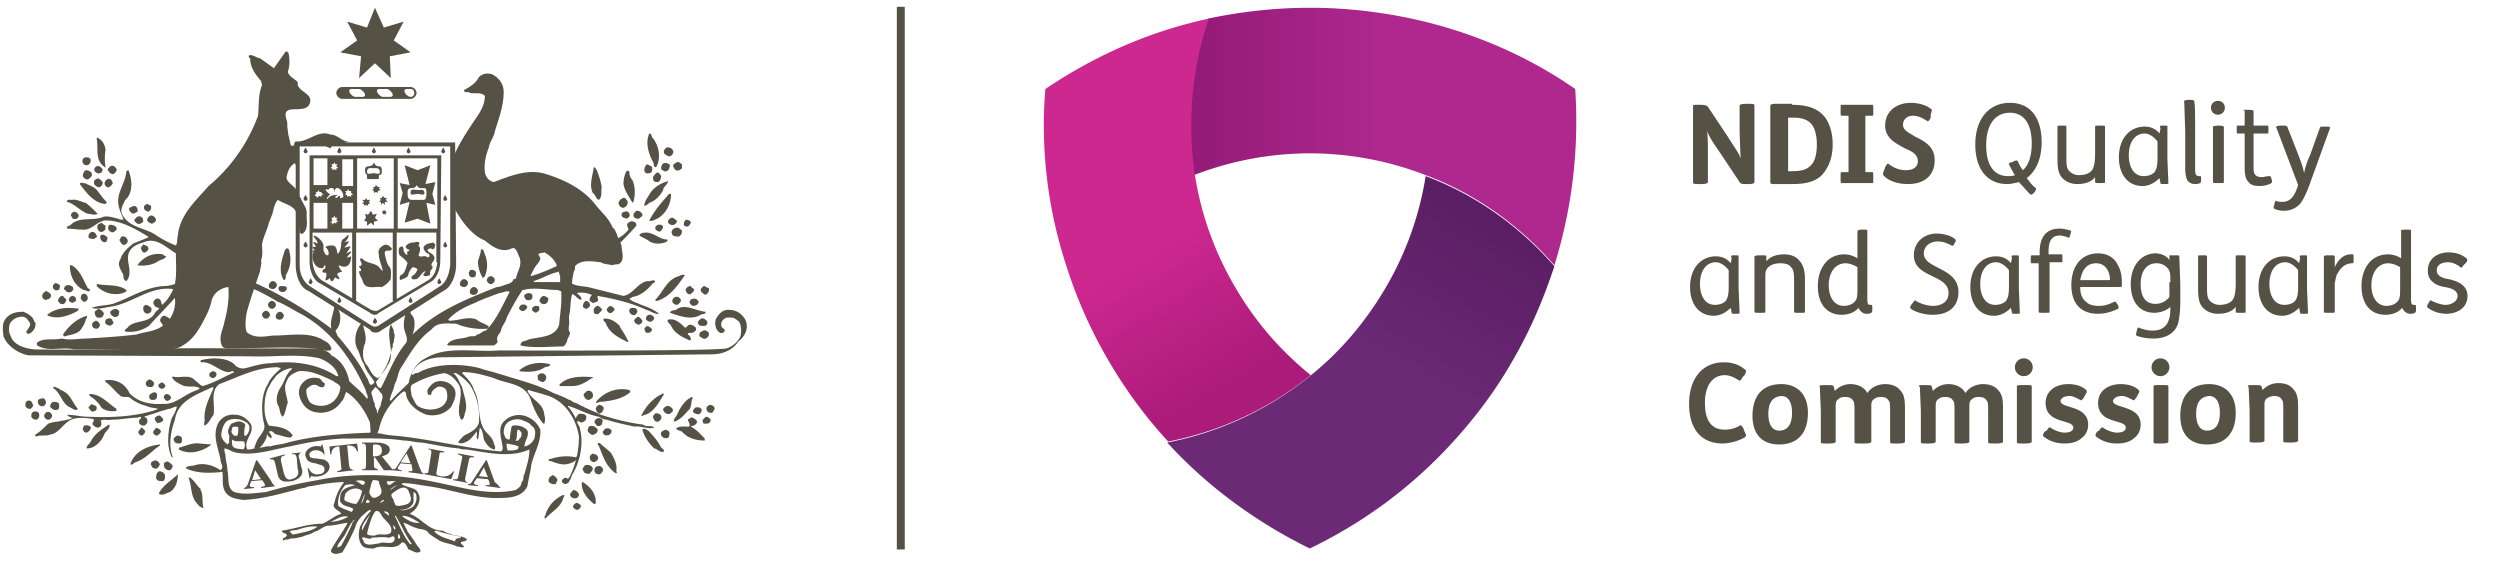
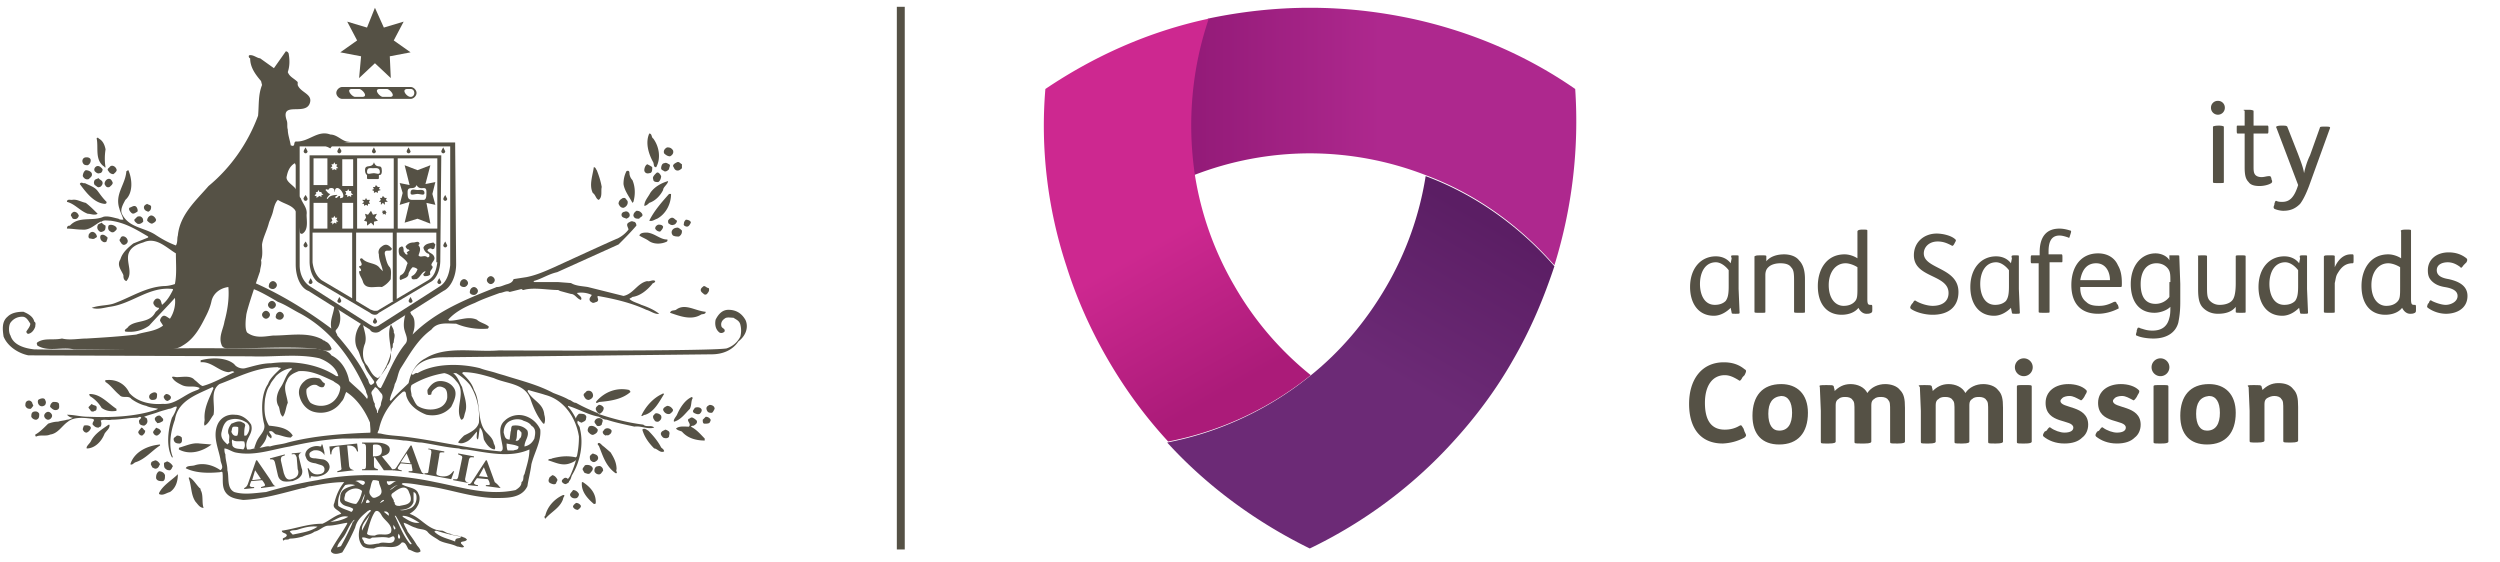
<svg xmlns="http://www.w3.org/2000/svg" xmlns:xlink="http://www.w3.org/1999/xlink" width="400" height="90">
  <defs>
    <linearGradient x1="0.071%" y1="50.071%" x2="99.95%" y2="50.071%" id="A">
      <stop stop-color="#921a77" offset="0%" />
      <stop stop-color="#ae288e" offset="50%" />
    </linearGradient>
    <linearGradient x1="75.794%" y1="7.832%" x2="25.95%" y2="90.85%" id="B">
      <stop stop-color="#5b1e64" offset="0%" />
      <stop stop-color="#6c2a76" offset="50%" />
    </linearGradient>
    <linearGradient x1="64.965%" y1="89.645%" x2="36.151%" y2="10.593%" id="C">
      <stop stop-color="#ab1b79" offset="0%" />
      <stop stop-color="#cd2890" offset="50%" />
    </linearGradient>
    <path id="D" d="M289.268 66.049c0 3.169-1.585 5.07-4.595 5.07-2.694 0-4.278-1.585-4.278-4.595 0-3.169 1.585-5.07 4.595-5.07 2.535 0 4.278 1.585 4.278 4.595zm-6.338.158c0 1.743.634 2.694 1.743 2.694 1.426 0 2.06-1.109 2.06-2.852s-.634-2.694-1.743-2.694c-1.426.158-2.06 1.109-2.06 2.852z" />
    <path id="E" d="M323.81 57.334a1.42 1.42 0 1 1 0 2.852 1.42 1.42 0 1 1 0-2.852zm.158 4.278c1.109 0 1.109 0 1.109.317v8.715c0 .158-.158.317-1.109.317h-.158c-1.109 0-1.109 0-1.109-.317v-8.715c0-.317 0-.317 1.268-.317h0z" />
    <path id="F" d="M327.454 68.901c.317-.475.475-.634.634-.475.634.475 1.585.792 2.218.792.951 0 1.426-.317 1.426-.792 0-1.426-4.437-.475-4.437-3.961 0-1.901 1.585-3.011 3.644-3.011 1.109 0 2.218.317 2.852.951.158.158.158.317-.158.792l-.158.317c-.317.475-.475.634-.634.475-.634-.317-1.109-.634-1.743-.634-.475 0-.951.158-1.109.317s-.317.317-.317.475c0 1.268 4.437.634 4.437 3.803 0 .792-.317 1.585-.951 2.06-.634.634-1.585.951-2.852.951-1.426 0-2.535-.475-3.327-1.109-.158-.158-.158-.317.158-.792l.317-.158z" />
    <path id="G" d="M43.511 49.412c.317 0 .634-.317.634-.634s-.317-.634-.634-.634-.634.317-.634.634.317.634.634.634h0z" />
    <path id="H" d="M75.835 47.194c.317 0 .634-.317.634-.634s-.317-.634-.634-.634-.634.317-.634.634c-.158.317.158.634.634.634h0z" />
    <path id="I" d="M70.923 23.585s-.317.475-.317.634.158.317.317.317.317-.158.317-.317l-.317-.634h0z" />
    <path id="J" d="M48.898 31.191s.317.475.317.634-.158.317-.317.317-.317-.158-.317-.317c-.158 0 .317-.634.317-.634h0z" />
  </defs>
  <g fill="none" fill-rule="nonzero">
    <g transform="translate(166.31 .768)">
      <path d="M85.722 13.468c-7.764-5.387-16.637-9.19-26.144-11.25C54.349 1.109 48.961.475 43.257.475c-5.546 0-11.092.634-16.32 1.743-2.694 7.923-3.644 16.637-2.218 25.035a51.41 51.41 0 0 1 18.539-3.486 51.41 51.41 0 0 1 18.539 3.486c8.081 3.011 15.053 8.081 20.599 14.419a77.49 77.49 0 0 0 3.327-28.204z" fill="url(#A)" />
      <path d="M43.257 86.989c8.556-4.12 16.32-9.824 22.817-16.954 3.644-3.961 6.972-8.398 9.665-13.151 2.852-4.912 4.912-9.824 6.655-15.053-5.546-6.338-12.518-11.408-20.599-14.419a50.9 50.9 0 0 1-6.338 17.746c-3.327 5.704-7.447 10.458-12.201 14.261-6.655 5.387-14.577 9.032-22.817 10.616 6.496 7.13 14.419 12.835 22.817 16.954z" fill="url(#B)" />
      <path d="M.951 13.468c-.792 9.349.317 19.014 3.327 28.204 1.585 5.07 3.803 10.141 6.655 15.053s6.021 9.19 9.665 13.151c8.239-1.585 16.162-5.229 22.817-10.616A50.67 50.67 0 0 1 31.215 45a50.9 50.9 0 0 1-6.338-17.746c-1.268-8.556-.475-17.113 2.218-25.035C17.43 4.278 8.715 8.239.951 13.468z" fill="url(#C)" />
    </g>
    <g fill="#555145">
-       <path d="M271.997 16.771c.951 0 1.109.158 1.268.317l3.169 4.754c1.268 2.06 1.743 2.535 2.06 3.486l-.158-4.12V16.93c0-.158.158-.317 1.109-.317h.158c.951 0 1.109 0 1.109.317v12.2c0 .158-.158.317-.951.317h-.158c-.792 0-1.109 0-1.268-.317l-3.169-4.754c-1.426-2.06-1.901-2.852-2.06-3.644.158.792.158 2.852.158 4.12v4.278c0 .158-.158.317-1.109.317h-.158c-.951 0-1.109 0-1.109-.317V16.929c0-.158 0-.158 1.109-.158h0zm14.736 0c2.218 0 3.803.475 4.912 1.585.951.951 1.585 2.694 1.585 4.754s-.634 3.803-1.901 5.07c-1.109.951-2.535 1.268-4.595 1.268h-2.694c-.634 0-.792 0-.792-.317V16.929c0-.158.158-.317.792-.317h2.694v.158zm-.792 10.616h.951c.951 0 2.06-.158 2.694-.792.792-.634 1.109-1.901 1.109-3.486 0-1.426-.317-2.535-.792-3.169-.634-.792-1.585-1.109-2.852-1.109h-.951v8.556h-.158zm13.626-10.616c.158 0 .158.158.158.792v.158c0 .792 0 .792-.158.792h-1.109v9.032h1.109c.158 0 .158.158.158.792v.158c0 .792 0 .792-.158.792h-4.912c-.158 0-.158-.158-.158-.792v-.158c0-.792 0-.792.158-.792h1.109v-9.032h-1.109c-.158 0-.158-.158-.158-.792v-.158c0-.792 0-.792.158-.792h4.912 0zm9.349 2.06c-.317.634-.475.634-.634.475-.792-.475-1.426-.792-2.218-.792-.951 0-1.585.634-1.585 1.426 0 .951.951 1.268 1.901 1.901 1.585.792 3.169 1.585 3.169 3.803s-1.426 3.803-4.278 3.803c-1.585 0-3.011-.475-3.803-1.268-.158-.158-.317-.317 0-.951l.158-.475c.317-.634.475-.634.634-.475a4.3 4.3 0 0 0 2.694.951c1.109 0 1.901-.475 1.901-1.426 0-1.109-.951-1.585-2.06-2.06-1.426-.792-3.169-1.585-3.169-3.644 0-2.377 1.901-3.644 4.12-3.644 1.109 0 2.377.317 3.169.951.317.158.158.317 0 .951v.475zm16.479 12.042c-.317.317-.475.317-.634.158l-1.743-1.901c-.634.158-1.268.317-1.901.317-3.011 0-5.07-2.218-5.07-6.338s2.218-6.655 5.546-6.655c3.011 0 5.07 2.06 5.07 6.338 0 2.694-.951 4.595-2.377 5.704.475.634.951 1.268 1.426 1.585.158.158 0 .317-.158.634l-.158.158zm-3.169-5.07c.317-.158.475-.158.634 0 .158.475.475.951.792 1.426.951-.792 1.426-2.377 1.426-4.278 0-3.169-1.268-4.912-3.486-4.912-2.377 0-3.803 1.901-3.803 5.229 0 3.169 1.268 4.912 3.486 4.912.317 0 .792 0 1.109-.158-.317-.475-.634-1.109-.951-1.743 0-.158.158-.317.475-.317l.317-.158zm7.605-5.705c.634 0 .792 0 .792.158v4.595c0 1.426 0 2.06.475 2.535a2.11 2.11 0 0 0 1.585.634c.634 0 1.426-.158 1.901-.634.317-.317.634-.951.634-2.852v-4.278c0-.158.158-.158.634-.158h.158c.634 0 .792 0 .792.158v6.021 2.852c0 .158 0 .158-.792.158h0c-.634 0-.792 0-.792-.158v-.792h0c-.634.792-1.585 1.109-2.852 1.109-.951 0-1.743-.317-2.377-.951s-.792-1.585-.792-3.011v-5.387c-.158.158-.158 0 .634 0h0zm16.321 0c.634 0 .634 0 .634.158v2.694 2.535l.158 3.803c0 .158-.158.158-.634.158h0c-.475 0-.634 0-.634-.158l-.158-.792c-.634.634-1.585 1.268-2.694 1.268-2.535 0-3.803-2.06-3.803-4.595 0-3.011 1.743-4.912 4.12-4.912 1.109 0 1.901.475 2.377 1.109l.158-.792c-.158-.475-.158-.475.475-.475h0zm-.951 2.535c-.475-.634-1.268-1.268-2.06-1.268-1.585 0-2.535 1.426-2.535 3.486 0 1.585.634 3.327 2.377 3.327.634 0 1.268-.158 1.743-.634.317-.475.475-.951.475-2.377v-2.535zm5.07-6.654c.634 0 .634 0 .792.158.158.475.158 2.535.158 5.229v5.863c0 .634.158.951.634.951h.158c.158 0 .158 0 .158.475h0c0 .475 0 .475-.158.634-.317.158-.634.158-.792.158-.475 0-.951-.158-1.268-.634-.158-.317-.317-.951-.317-1.901v-5.863l-.158-4.754c-.158-.158.158-.317.792-.317h0z" />
      <path d="M354.866 16.137a1.08 1.08 0 0 1 1.109 1.109 1.109 1.109 0 1 1-2.218 0 1.08 1.08 0 0 1 1.109-1.109zm.158 3.961c.634 0 .792.158.792.158v8.873c0 .158 0 .158-.792.158h-.158c-.634 0-.792 0-.792-.158v-8.873s.158-.158.951-.158h0zm4.754-2.535c.634 0 .792.158.792.158v2.377h2.218c.158 0 .158.158.158.475v.158c0 .475 0 .634-.158.634h-2.218v5.229c0 .634 0 1.109.317 1.426.158.158.475.317.951.317s.792-.158 1.268-.158c.158 0 .158 0 .317.317v.158c.158.317.158.475 0 .634-.475.317-1.268.475-1.901.475-.792 0-1.426-.158-1.743-.634-.475-.475-.634-1.109-.634-2.377v-5.387h-1.109c-.158 0-.158-.158-.158-.634v-.158c0-.475 0-.475.158-.475h1.109v-2.377c-.317-.158-.317-.158.634-.158h0zm7.923 7.13c.475 1.268.792 2.06.951 3.011.158-.792.475-1.901.951-2.852l1.585-4.437c0-.158.317-.158.792-.158.634 0 .951 0 .792.317l-3.327 9.19c-.475 1.268-.951 2.218-1.426 2.852-.792.792-1.585 1.109-2.694 1.109-.475 0-1.109-.158-1.426-.317-.158-.158-.158-.317 0-.634v-.158c.158-.475.158-.475.317-.475.317.158.634.158.951.158 1.109 0 1.901-.634 2.535-2.694l-3.486-9.19c-.158-.158.158-.317.792-.317s.792 0 .951.158l1.743 4.437zm-90.159 16.162c.634 0 .634 0 .634.158v2.694 2.535l.158 3.803c0 .158-.158.158-.634.158h0c-.475 0-.634 0-.634-.158l-.158-.792c-.634.634-1.585 1.268-2.694 1.268-2.535 0-3.803-2.06-3.803-4.595 0-3.011 1.743-4.912 4.12-4.912 1.109 0 1.901.475 2.377 1.109l.158-.792c-.158-.475-.158-.475.475-.475h0zm-.951 2.377c-.475-.634-1.268-1.268-2.06-1.268-1.585 0-2.535 1.426-2.535 3.486 0 1.585.634 3.327 2.377 3.327.634 0 1.268-.158 1.743-.634.317-.475.475-.951.475-2.377v-2.535zm5.23-2.377c.634 0 .792 0 .792.158v.792h0c.634-.792 1.743-1.109 2.852-1.109.951 0 1.901.317 2.377.951.634.634.951 1.585.951 3.011v5.229c0 .158 0 .158-.792.158h-.158c-.634 0-.792 0-.792-.158v-4.595c0-1.426 0-2.06-.475-2.535-.317-.475-.951-.634-1.743-.634-.634 0-1.426.158-1.901.634-.158.158-.475.475-.475 1.268v2.377 3.486c0 .158 0 .158-.792.158h-.158c-.634 0-.792 0-.792-.158v-6.021-2.852c.317-.158.317-.158 1.109-.158h0zm16.162-4.119c.634 0 .792 0 .792.158v10.933c0 .951.158.951.634.951.158 0 .158.158.158.475v.158c0 .475 0 .475-.158.634-.317.158-.475.158-.792.158-.475 0-.951-.317-1.268-.951h0c-.475.634-1.426 1.109-2.694 1.109-2.377 0-3.803-1.743-3.803-4.595 0-2.694 1.426-5.07 4.278-5.07.792 0 1.585.317 2.06.634v-4.278c0-.158.158-.317.792-.317h0zm-.792 6.021c-.475-.317-1.268-.634-1.901-.634-1.585 0-2.694 1.426-2.694 3.486 0 2.218 1.109 3.327 2.377 3.327.634 0 1.268-.158 1.743-.634s.475-.951.475-2.535v-3.011h0zm15.527-3.803c-.158.317-.317.475-.475.317-.634-.317-1.268-.634-2.218-.634-1.426 0-2.218.951-2.218 1.901 0 2.535 5.546 2.218 5.546 6.18 0 2.218-1.426 3.644-4.12 3.644-1.426 0-2.852-.475-3.486-.951-.158-.158-.158-.317.158-.792l.158-.158c.158-.317.317-.475.475-.317.792.475 1.901.792 2.694.792 1.426 0 2.535-.634 2.535-2.06 0-3.011-5.546-2.377-5.546-6.021 0-2.218 1.743-3.486 3.644-3.486.951 0 2.377.317 3.011.951.158.158 0 .317-.158.634h0zm9.666 1.901c.634 0 .634 0 .634.158v2.694 2.535l.158 3.803c0 .158-.158.158-.634.158h0c-.475 0-.634 0-.634-.158l-.158-.792c-.634.634-1.585 1.268-2.694 1.268-2.535 0-3.803-2.06-3.803-4.595 0-3.011 1.743-4.912 4.12-4.912 1.109 0 1.901.475 2.377 1.109l.158-.792c-.158-.475 0-.475.475-.475h0zm-.951 2.377c-.475-.634-1.268-1.268-2.06-1.268-1.585 0-2.535 1.426-2.535 3.486 0 1.585.634 3.327 2.377 3.327.634 0 1.268-.158 1.743-.634.317-.475.475-.951.475-2.377v-2.535zm4.912-2.377v-.475c0-2.535 1.109-3.803 3.169-3.803.634 0 1.268.158 1.743.317.158 0 .158.158 0 .634h0c-.158.475-.158.634-.317.475-.475-.158-.951-.317-1.426-.317-1.268 0-1.743.951-1.743 2.535v.475h2.06c.158 0 .158.158.158.634v.158c0 .475 0 .475-.158.475h-1.901v7.923c0 .158 0 .158-.792.158h-.158c-.634 0-.792 0-.792-.158v-7.764h-1.109c-.158 0-.158-.158-.158-.475v-.158c0-.475 0-.634.158-.634h1.268 0zm6.497 5.229c0 .951.317 1.743.951 2.218.475.475 1.109.634 2.06.634.792 0 1.426-.158 2.377-.634.158 0 .317-.158.475.317l.158.158c.158.475.158.634 0 .634-.951.475-2.06.792-3.169.792-2.852 0-4.278-1.743-4.278-4.595 0-3.011 1.585-5.07 4.278-5.07 1.585 0 2.694.792 3.169 1.901.475.792.634 1.743.634 2.852 0 .475 0 .634-.158.634h-6.496v.158zm4.754-1.268c0-1.268-.634-2.694-2.218-2.694-1.268 0-2.218.792-2.535 2.694h4.754zm10.457-3.961c.634 0 .634 0 .634.158l.158 4.437v2.852c0 1.585-.158 2.535-.317 3.327-.475 1.743-2.06 2.535-3.961 2.535-.951 0-2.06-.158-2.694-.475-.158 0-.158-.158 0-.634v-.158c.158-.475.158-.475.317-.475s.317.158.475.158c.475.158.951.317 1.743.317 1.426 0 2.377-.634 2.694-2.06.158-.475.158-1.268.158-1.743-.634.634-1.743.951-2.535.951-2.535 0-3.803-1.901-3.803-4.595 0-3.011 1.743-4.912 3.961-4.912.951 0 1.901.475 2.218 1.109h0v-.792h.951 0zm-.792 4.278c0-1.109 0-1.585-.317-2.06s-.951-.951-1.901-.951c-1.585 0-2.535 1.268-2.535 3.327s.792 3.169 2.377 3.169a2.77 2.77 0 0 0 2.218-1.109v-2.377h.158zm5.07-4.278c.634 0 .792 0 .792.158v4.595c0 1.426 0 2.06.475 2.535a2.11 2.11 0 0 0 1.585.634c.634 0 1.426-.158 1.901-.634.317-.317.634-.951.634-2.852v-4.278c0-.158.158-.158.634-.158h.158c.634 0 .792 0 .792.158v6.021 2.852c0 .158 0 .158-.792.158h0c-.634 0-.792 0-.792-.158v-.792h0c-.634.792-1.585 1.109-2.852 1.109-.951 0-1.743-.317-2.377-.951s-.792-1.585-.792-3.011v-5.387c-.317.158-.158 0 .634 0h0zm16.162 0c.634 0 .634 0 .634.158v2.694 2.535l.158 3.803c0 .158-.158.158-.634.158h0c-.475 0-.634 0-.634-.158l-.158-.792c-.634.634-1.585 1.268-2.694 1.268-2.535 0-3.803-2.06-3.803-4.595 0-3.011 1.743-4.912 4.12-4.912 1.109 0 1.901.475 2.377 1.109l.158-.792c-.158-.475 0-.475.475-.475h0zm-.792 2.377c-.475-.634-1.268-1.268-2.06-1.268-1.585 0-2.535 1.426-2.535 3.486 0 1.585.634 3.327 2.377 3.327.634 0 1.268-.158 1.743-.634.317-.475.475-.951.475-2.377v-2.535zm5.07-2.377c.634 0 .792 0 .792.158v1.743c.634-1.426 1.585-2.06 2.535-2.06h.317c.158 0 .158.158.158.475v.317c0 .475 0 .634-.158.634-1.268 0-1.901.792-2.377 1.585-.317.475-.317.951-.475 1.585v2.535 2.06c0 .158 0 .158-.792.158h-.158c-.634 0-.792 0-.792-.158v-6.021-2.852c.158-.158.158-.158.951-.158h0zm12.201-4.119c.634 0 .792 0 .792.158v10.933c0 .951.158.951.634.951.158 0 .158.158.158.475v.158c0 .475 0 .475-.158.634-.317.158-.475.158-.792.158-.475 0-.951-.317-1.268-.951h0c-.475.634-1.426 1.109-2.694 1.109-2.377 0-3.803-1.743-3.803-4.595 0-2.694 1.426-5.07 4.278-5.07.792 0 1.585.317 2.06.634v-4.278c-.158-.158 0-.317.792-.317h0zm-.951 6.021c-.475-.317-1.268-.634-1.901-.634-1.585 0-2.694 1.426-2.694 3.486 0 2.218 1.109 3.327 2.377 3.327.634 0 1.268-.158 1.743-.634s.475-.951.475-2.535v-3.011h0zm10.141-.317c-.317.475-.475.475-.475.317-.634-.475-1.268-.792-2.06-.792s-1.743.317-1.743 1.268.951 1.268 1.901 1.426c1.426.317 3.011.951 3.011 2.694 0 1.901-1.585 2.852-3.486 2.852a5.1 5.1 0 0 1-2.852-.951c-.158-.158-.158-.158 0-.634l.158-.158c.158-.475.317-.475.475-.317.634.317 1.585.634 2.218.634.792 0 1.901-.475 1.901-1.426s-1.109-1.268-2.06-1.426-1.585-.475-2.06-.951-.634-.951-.634-1.743c0-1.743 1.426-2.852 3.327-2.852 1.109 0 2.06.317 2.852.951.158.158.158.317 0 .634l-.475.475zM278.81 60.345c-.317.634-.475.634-.634.475-.792-.475-1.426-.792-2.218-.792-1.901 0-3.169 1.585-3.169 4.437 0 2.694.951 4.278 3.169 4.278.792 0 1.585-.158 2.377-.634.317-.158.317 0 .634.475l.158.475c.317.634.317.634 0 .951a8.13 8.13 0 0 1-3.486.951c-3.486 0-5.387-2.377-5.387-6.338s2.06-6.655 5.546-6.655c1.268 0 2.377.317 3.327 1.109.317.158.317.317 0 .951l-.317.317z" />
      <use xlink:href="#D" />
      <path d="M292.278 61.613c.792 0 .951 0 1.109.158 0 .158.158.475.158.792.634-.634 1.426-1.109 2.535-1.109s2.218.475 2.694 1.426c.634-.951 1.743-1.426 2.852-1.426.951 0 1.901.317 2.377.951.634.634.792 1.426.792 2.852v5.387c0 .158-.158.317-1.109.317h-.158c-1.109 0-1.109 0-1.109-.317V65.89c0-1.268 0-1.585-.317-1.901-.158-.317-.634-.475-1.109-.475-.317 0-.792 0-1.109.317-.317.158-.475.475-.475.951v1.743 4.12c0 .158-.158.317-1.109.317h-.475c-1.109 0-1.109 0-1.109-.317v-4.754c0-1.268 0-1.585-.317-1.901-.158-.317-.634-.475-1.109-.475-.317 0-.792 0-1.109.317-.317.158-.475.475-.475.951v1.743 4.12c0 .158-.158.317-1.109.317h-.158c-1.109 0-1.109 0-1.109-.317v-4.912l-.158-3.803c-.158-.317 0-.317 1.109-.317h0zm15.687 0c.792 0 .951 0 1.109.158 0 .158.158.475.158.792.634-.634 1.426-1.109 2.535-1.109s2.218.475 2.694 1.426c.634-.951 1.743-1.426 2.852-1.426.951 0 1.901.317 2.377.951.634.634.792 1.426.792 2.852v5.387c0 .158-.158.317-1.109.317h-.158c-1.109 0-1.109 0-1.109-.317V65.89c0-1.268 0-1.585-.317-1.901-.158-.317-.634-.475-1.109-.475-.317 0-.792 0-1.109.317-.317.158-.475.475-.475.951v1.743 4.12c0 .158-.158.317-1.109.317h-.158c-1.109 0-1.109 0-1.109-.317v-4.754c0-1.268 0-1.585-.317-1.901-.158-.317-.634-.475-1.109-.475-.317 0-.792 0-1.109.317-.317.158-.475.475-.475.951v1.743 4.12c0 .158-.158.317-1.109.317h-.158c-1.109 0-1.109 0-1.109-.317v-4.912l-.158-3.803c-.317-.317-.317-.317.792-.317h0z" />
      <use xlink:href="#E" />
      <use xlink:href="#F" />
      <use xlink:href="#F" x="8.398" />
      <use xlink:href="#E" x="21.866" />
      <use xlink:href="#D" x="68.45" />
      <path d="M360.729 61.613c.792 0 .951 0 1.109.158 0 .158.158.475.158.634.634-.634 1.426-1.109 2.535-1.109s1.901.317 2.377.951c.634.634.792 1.426.792 2.852v5.387c0 .158-.158.317-1.109.317h-.158c-1.109 0-1.109 0-1.109-.317v-4.754c0-1.268 0-1.585-.317-1.901-.158-.317-.634-.475-1.109-.475s-.792.158-1.109.317-.475.475-.475.951v1.743 4.12c0 .158-.158.317-1.109.317h-.158c-1.109 0-1.109 0-1.109-.317v-4.754l-.158-3.803c-.317-.317-.158-.317.951-.317h0zM143.493 1.085h1.268v86.831h-1.268z" />
      <use xlink:href="#G" />
      <path d="M70.606 24.853h0-21.074 0 0v16.954c0 1.585.634 3.011 1.585 3.486l8.081 4.754a1.21 1.21 0 0 0 .792.317c.317 0 .475-.158.634-.317l8.239-4.912c.951-.475 1.585-1.901 1.585-3.486l.158-16.796h0 0zm-14.102 4.912h-1.743v-4.278h1.743v4.278h0zm-1.268 1.426l.158-.317-.158-.317h.317l.158-.317.158.317h.317v.317l.317.317h-.317v.317l-.317-.158-.317.158v-.317h-.317 0zm-5.07 5.387v-4.12h2.218v4.12h-2.218 0zm.317-5.863h.317l.158-.317.158.317h.317v.158l.317.317h-.317v.317l-.317-.158-.475.317v-.317h-.317l.317-.475-.158-.158h0zm2.535 4.12h.317l.158-.317.158.317h.317l-.158.317.317.317h-.317v.317l-.317-.158-.317.317v-.317h-.317l.317-.317-.158-.475h0zm1.426-3.327c0-.158-.158-.158-.158-.158-.158 0-.317.317-.475.317s-.158 0-.158-.158.317-.158.317-.317c-1.426 0-1.426.634-1.585.634-.317 0 .317-.634.475-.792-.317 0-.475-.317-.792-.634.158-.158.158-.158.475 0 0-.158.158-.317.475-.317.634 0 .475.634.475.634.158 0 0-.634.475-.634.634 0 1.426 1.585.634 1.585-.317.158-.158-.158-.158-.158h0zm-1.585-4.595l.317-.317-.158-.317h.317l.158-.317.158.317h.317l-.158.317.317.317h-.317v.317l-.317-.158-.317.158v-.317h-.317 0zm-.475-1.585v4.278h-2.218v-4.278h2.218 0zm4.12 22.5l-5.07-3.011c-.792-.634-1.268-1.585-1.426-2.852v-4.754h6.338v10.616h.158zm-1.743-11.25v-4.12h1.743v4.12h-1.743 0zM63 48.145l-2.377 1.426h0c-.158.158-.317.158-.634.158s-.475-.158-.634-.158l-2.377-1.426V37.212h5.863v10.933H63zm0-11.567h-5.863v-11.25H63v11.25h0zm6.972 5.387c-.158 1.268-.475 2.218-1.426 2.852l-5.07 3.011V37.212h6.338v4.754h.158zm0-5.387h-6.338v-11.25h6.338v11.25h0z" />
-       <path d="M56.187 41.014s-.792.317-.634.158c0-.158.475-.634.634-.792 0-.317-.317 0-.792.158 1.268-1.743.475-.951-.317-.951 1.109-1.109.792-1.109 0-.792.634-.475.792-1.109.634-1.268-.634.792-1.109.634-1.109 1.426 0 .475-.158 1.268-.475 1.585s0-1.268-.951-1.268c-.317 0-.951 0-1.109.317.158 0 .475.475.475.634s.158.634-.158.634-.634-.634-.634-.951v-.634c0-.634-1.109-1.585-1.585-1.585 0 .475.634.634.634 1.268-.317 0-.634-.475-.634-.158s.317.317.317.634-.475-.158-.475.158.317.158.317.475h-.317c0 .158 0 .158.158.317 0 0-.158.158-.158.634 0 1.268.792 1.901 1.426 1.901.475 0 .317-.317.475-.475 0 .158.158-.158.158.317s-.475.158-.475.634.634 0 .634.475c0 .634-.158.634-.158.951 0 .158.634-.158.634-.317.158 0 .158.634.475.475.158 0 .317-.475.475-.634-.158 0 .634.475.634.317 0-.634-.317-.317-.317-.792 0-.317.792-.317.792-.475-.158-.158-.158 0-.317-.317 0 0-.634-.951.158-.475 1.585.475 1.585-1.426 1.585-1.585h0z" />
      <use xlink:href="#G" x="35.018" y="-3.961" />
      <use xlink:href="#H" />
      <use xlink:href="#G" x="-0.951" y="1.585" />
      <use xlink:href="#H" x="-31.056" y="3.961" />
      <path d="M104.514 22.159c.951 1.268 1.268 3.169.475 4.595-.475 0-.317-.475-.475-.792-.792-1.426-1.268-3.169-.634-4.595.475 0 .317.634.634.792h0zm-87.623 1.743c-.158.951-.158 2.06 0 2.852-.158.158-.158-.158-.317-.158-1.426-1.109-.792-3.011-1.109-4.437 0-.158.317-.158.317 0 .634.317.951.951 1.109 1.743h0zm90.792.158c.158.475-.158.792-.475.951-.317 0-.634-.158-.951-.475-.158-.475.158-.792.475-.951.317 0 .634 0 .951.475h0zm-93.169 1.585a.87.87 0 0 1-.475.792c-.158 0-.475 0-.634-.158s-.317-.475-.158-.792.475-.317.634-.317c.317 0 .634.158.634.475h0zm94.596.634v.634c-.317.317-.634.475-.951.317s-.317-.475-.475-.634c0-.317.317-.475.634-.634s.475.158.792.317h0zm-2.06 0c.317.158 0 .475 0 .792-.158.158-.475.475-.792.317-.158-.158-.475-.158-.475-.475s.158-.792.475-.792c.317-.158.475 0 .792.158h0zm-2.694.475c0 .475 0 .951-.475.951-.475.158-.792-.158-.792-.475s.158-.792.475-.951c.317.158.634.317.792.475h0zm-85.722.317c.158.317-.317.634-.475.792a.87.87 0 0 1-.792-.475c-.317-.317 0-.475.158-.634.317-.475.951-.158 1.109.317h0zm-2.218 0c0 .317-.158.634-.475.634-.317.158-.634-.158-.792-.317-.158-.317 0-.634.317-.792.475-.158.792.317.951.475h0zm79.067.158c.317.792.634 1.743.792 2.694-.158.634.158 1.585-.475 2.06-.475-.158-.475-.792-.951-1.109-.634-1.268 0-2.852.158-4.12.317 0 .317.317.475.475h0zm-80.81.476c.158.475-.158.634-.475.951-.475.158-.792-.158-.951-.475 0-.317.158-.792.475-.951.317 0 .792.158.951.475h0zm86.514 1.109c.475 1.109.475 2.377.158 3.486l-.158.158c-.475-.951-1.268-1.901-1.426-3.011 0-.792.158-1.426.475-2.06.317-.158.475 0 .475.317s.158.792.475 1.109h0zm4.595-.634c0 .317-.158.792-.475.951-.317 0-.792 0-.792-.475-.158-.317.158-.634.475-.951s.634.158.792.475h0zm-89.366 1.109c0 .317-.317.634-.475.634-.317.158-.475-.158-.792-.317-.158-.317-.158-.475 0-.792.158-.158.317-.158.634-.317.158.317.634.317.634.792h0z" />
      <path d="M18 29.131c.158.317-.317.634-.475.792-.475.158-.634-.158-.792-.475a.87.87 0 0 1 .475-.792c.475-.158.634.158.792.475h0zm88.891-.159c0 .475-.792.951-.792 1.426-.475.951-1.268 1.743-2.218 2.06-.158.158-.475.475-.792.475 0-.792.634-1.426.951-2.06.634-.951 1.743-1.585 2.852-1.901h0zm-91.267 1.585c.475.634.792 1.109 1.426 1.743 0 .158 0 .317-.317.317-1.743-.158-3.011-1.901-3.961-3.169.158-.475.634 0 .792-.158.951.475 1.585.634 2.06 1.268h0zm91.743.475c0 1.585-.792 3.169-2.218 3.961-.475.158-.792.475-1.268.317.792-1.585 1.901-2.852 3.169-4.278h.317 0zm-6.972 1.109c.158.475-.158.951-.634 1.109-.475 0-.634-.317-.792-.634a.87.87 0 0 1 .475-.792c.158-.158.317-.158.475-.158s.317.317.475.475h0zm-86.673.317c.634.475 1.268 1.109 1.901 1.743-.475.317-1.109 0-1.585 0-1.268-.475-2.06-1.585-3.327-1.901 0-.475.475-.317.792-.317.792-.158 1.426.317 2.218.475h0zM52.86 21.525c-2.06-.792-3.486 1.268-5.546 1.109-.317.158-.158.475-.317.634s-.317 0-.475 0c-.158-.951-.475-1.743-.475-2.535-.158-.475 0-.951-.158-1.426-1.109-3.169 2.852-.792 3.644-2.694.634-1.585-1.426-1.743-1.901-3.011v-.475c-.634-.634-1.268-.792-1.585-1.585.317-.951.317-1.901.158-2.852 0-.158-.158-.475-.475-.475l-1.901 2.694-2.218-1.585c-.475 0-1.109-.634-1.743-.475-.158.158 0 .475.158.475 0 1.426.792 2.535 1.743 3.644l.158.634c-.634 1.585-.475 3.169-.634 4.912-1.585 4.278-4.278 8.239-7.923 11.25-2.06 2.377-4.595 4.595-4.912 7.923-.158.475 0 1.109-.317 1.585-1.268-.475-2.377-1.109-3.327-1.743-1.743-1.109-4.12-1.109-5.229-3.169-.475-.792.158-1.743.475-2.377 1.268-1.109 1.109-3.327.475-4.754-.158 0-.158.158-.317.158-.158 2.218-1.901 3.644-1.109 6.021.158.634.475 1.109.634 1.743-.317 0-.634 0-.792-.158-.792-.158-1.585-.475-2.377-.317-1.743.792-3.961-.158-5.387 1.426-.158 0-.475 0-.475.475.792 0 1.585.158 2.377.158 1.268.158 2.06-.792 3.011-1.268h.158c.317-.317.951-.158 1.426-.158 2.377.317 4.12 1.426 6.021 2.535v.158l-2.377.951c-.792.634-1.743 1.426-2.06 2.535-.634.951.158 1.743.475 2.535 0 .317 0 .792.475.951 1.109-1.268 0-2.852.317-4.278.317-1.109 1.268-1.585 2.377-1.901 2.06-.951 3.644.792 5.229 1.743 0 1.743.158 3.327-.158 4.912-.475.158-1.109.317-1.743.317-2.852.158-5.229 1.743-7.764 2.694-1.109.475-2.535.317-3.803.792.951.317 1.901 0 2.852-.158 3.644-.475 6.338-3.327 10.141-2.852v.158c-.475.951-.951 1.743-1.743 2.377-.158-.475-.158-.792-.475-.951s-.634 0-.792.317c-.158.158-.158.475 0 .634a.87.87 0 0 0 .792.475c0 .317-.475.475-.634.792-.951 1.743-3.169 1.109-4.278 2.218-.158.317-.792.475-.475.792 1.426.158 2.694-.158 3.803-.951 1.426-1.585 2.852-3.011 4.12-4.437.158 1.109-.158 2.377-.792 3.327-.317-.158-.634-.475-.951-.475s-.634.475-.634.792c.158.317.317.475.475.792-1.268.951-2.852.951-4.278 1.426-2.694.317-5.229.475-7.923.634-1.268 0-2.694.317-3.961 0-1.426.317-2.852-.158-3.961.634-.158.158 0 .317 0 .475 1.743 1.109 3.961.158 5.863.634H26.24c1.109 0 2.06 0 3.011-.634 1.901-1.109 2.852-3.011 3.803-4.912.317-.634.634-1.426.792-2.218.317-1.268 1.426-2.06 2.694-2.218.158 1.901-.158 3.803-.634 5.546-.158 1.109-.951 2.377-.475 3.644.158.634.792.634 1.268.634 4.437 0 8.873-.317 13.627 0 .792.158 1.585.475 2.535.317 0-.158.317-.158.158-.317-.158-.475-.475-.951-.951-1.109 0-.158-.475-.158-.475-.317-2.377-1.268-5.229-.634-7.923-.634-1.426.158-2.852.475-4.12-.475-.475-.634-.158-2.694-.158-2.694 0-.792 2.06-6.655 2.218-7.13 0-.475.317-1.109.158-1.743.317-.792.158-1.743.158-2.535.158-1.109.792-2.218 1.109-3.486.158-.475.475-1.109.634-1.743s.317-1.426.792-1.901c1.268.792 2.377.792 3.011 2.06l.475 3.011c0 .158.158.475.475.317.951-.634.634-2.06.634-3.011.158-1.109-.634-1.743-.951-2.694-.317-.158-.634-1.109-.634-1.109-.158-.792-1.901-1.426-1.585-2.377.158-.792.475-1.585 1.268-2.06.158.158.158.158.158.317l.475-.317V23.11c1.109 0 3.011.158 4.12.158l.951.475.317-.475 3.011-.634c-1.268.317-2.06-1.109-3.327-1.109h0zM24.18 33.092c0 .475-.158.634-.475.792-.317-.158-.475-.158-.634-.475-.158-.475.158-.634.475-.792.158.158.634.158.634.475h0zm-2.377 0c.158.158.317.634.158.792-.317.158-.634.475-.951.158-.158-.158-.475-.475-.317-.792.475-.158.792-.475 1.109-.158h0zm78.909 1.109c.158.475-.158.634-.475.792-.317-.158-.792-.158-.792-.634 0-.317.317-.475.475-.475.317-.158.634 0 .792.317h0zm1.901-.158c.158.158.317.475 0 .634-.158.158-.317.158-.317.317-.475 0-.792 0-.951-.475 0-.475.317-.634.475-.792.475 0 .634.158.792.317h0zm-90 .475c-.158.475-.475.634-.951.475-.158-.158-.158-.317-.317-.475 0-.317.158-.475.475-.634.317 0 .634.158.792.634h0zm12.359.634c0 .317-.317.475-.634.634-.317 0-.634-.317-.792-.475a.87.87 0 0 1 .475-.792c.317-.158.792.158.951.634h0zm-2.218-.317c.158.158.158.475.158.634-.158.158-.475.475-.951.317-.158-.158-.475-.317-.475-.634l.475-.475c.475-.158.634 0 .792.158h0zm85.563.475c0 .317-.317.634-.475.634-.317.158-.634 0-.792-.158-.158 0-.158-.317-.158-.475.158-.317.475-.475.634-.475.317 0 .475.317.792.475h0zm2.219.317c-.158.317-.317.634-.634.634-.158 0-.634-.158-.475-.475 0-.317.158-.475.317-.634.317 0 .792.158.792.475h0z" />
      <path d="M16.891 36.103c0 .475 0 .792-.475.951-.317.158-.475 0-.634-.158s-.317-.475-.158-.792c0-.317.475-.317.634-.475.158.158.317.317.634.475h0z" />
      <path d="M18.634 36.419c.158.317-.158.475-.317.634s-.475.158-.634 0c-.317-.158-.475-.475-.317-.951.317-.317 1.109 0 1.268.317h0zm87.465-.158c0 .317-.317.634-.475.792a.87.87 0 0 1-.792-.475c0-.317.158-.475.475-.634.317 0 .634 0 .792.317h0zm3.011.634c0 .317 0 .634-.475.951-.317 0-.634 0-.951-.158-.158-.158-.317-.475-.158-.792s.475-.475.951-.475c.317.158.475.317.634.475h0zm-93.645.792c.158.317-.158.317-.317.475-.317.158-.475 0-.792 0-.317-.158-.158-.475-.158-.634.475-.792 1.109-.317 1.268.158h0zm91.268.634c.158 0 0 .317 0 .317-.951.475-2.218.475-3.011-.158-.475-.317-.951-.475-1.426-.792.158-.475.792-.475 1.268-.475 1.268.158 2.06 1.109 3.169 1.109h0zm-89.525-.317c0 .317-.158.475-.158.634-.158.158-.475.158-.634 0-.317-.158-.475-.634-.317-.951.317-.317.792 0 1.109.317h0zm3.169.317c.158.317 0 .634-.317.792s-.475 0-.634-.158c-.158-.317-.475-.475-.158-.792.158-.634.951-.317 1.109.158h0zm42.306 1.426c0 .792-1.268-.158-1.109.951.158.634.317 1.585.792 2.06.317.475.158 1.268.158 1.901a3.74 3.74 0 0 1-1.426 1.268c-1.109-.158-2.535.475-3.011-.792-.158-.634-.634-1.109-.634-1.743.158 0 .317 0 .317-.158 0-.317-.317-.317-.317-.634 1.109-.158-.475-1.268.475-1.268.792.951 2.218.634 2.852 1.585l.475.475c-.158-.951-.634-1.743-.634-2.694-.158-.475 0-.951.475-1.268.792-.634 1.268 0 1.585.317h0z" />
-       <path d="M23.705 39.588c.158.317-.158.634-.475.792s-.475-.158-.634-.475.158-.475.317-.792c.317.158.634.158.792.475h0zm22.5.317c.475 1.426.317 2.852-.475 4.12 0 .317 0 .792-.317.792-.951-1.426-.317-3.327.158-4.754.158-.317.475-.475.634-.158h0zm-19.648 1.109c-.158.475-.792.475-1.268.792-.951.634-2.218.792-3.327.634.951-1.268 2.377-2.06 4.12-1.743.158.317.317.158.475.317h0zm51.021-.316a4.44 4.44 0 0 1 0 3.486l-.317.317c-.475-.792-.792-1.743-.792-2.694.158-.634.475-1.268.475-1.901.475-.158.475.475.634.792h0zm-66.074 1.743c1.426.951 1.743 2.218 2.535 3.644.158.158.475.158.317.475-.317.158-.634-.158-.951-.158-1.426-.634-2.218-2.218-2.218-3.803-.158-.158.158-.158.317-.158h0zm64.648 1.109c0 .317 0 .792-.317.792-.475.158-.792-.158-.792-.475-.158-.317.158-.475.158-.634.317-.158.792 0 .951.317h0zm15.37 1.901c0-.634.158-1.426.317-2.06.158-.158.158-.475.158-.792.951-1.109 2.694-.792 4.12-.634.475.317 1.268.317 1.901.475.317-.158.634-.158.951-.158 1.109-.634.475-2.06.475-3.011l-.475-1.109c-.158-.158-.158-.475-.317-.792s-.317-.792-.634-.951c-.634-1.585-1.901-2.535-2.852-3.803-1.901-2.377-4.754-3.803-7.764-4.754-2.852-.951-5.863.317-8.398 1.268-.792-.158-1.268-.792-1.426-1.585-.158-1.426.158-2.694.634-3.961.158-.951.792-1.585.951-2.535.634-2.06 1.426-4.12 1.426-6.338 0-1.426-.951-2.377-1.901-2.852-.634-.158-1.426-.158-2.06.475-.475.951-1.426 1.585-2.377 2.06 0 .634.634.158.951.475.792.158 1.743-.158 2.377.475 0 1.426-.792 2.694-1.585 3.803-1.268 1.901-2.535 3.803-3.327 5.704v-.317l.158 9.032c1.109 1.901 2.694 4.12 4.754 4.912 1.109.951 2.694 2.06 4.278 1.268.792-.317.951.951 1.268 1.426.475 1.426-.475 2.377-.634 3.644l-.951 1.901c-1.109 2.06-2.06 4.437-3.803 6.18-.475 0-.951.634-1.426.634-.317.475-.951.158-1.268.317-1.109.475-2.694.158-3.486 1.268 0 .158.158.158.317.158h7.13c.317-.158.475-.317.634-.634-.317-.634.158-1.109.475-1.585.158-.951.792-1.426.951-2.218.792-1.585 1.585-3.011 2.535-4.437l1.109-1.901c.317-.634.634-1.426 1.109-2.06.317-.317.475-.634.634-.951 0-.317-.158-.475-.317-.792.317-.317.634-.158.951-.317.951.475 1.901 1.426 2.06 2.377l.317.951.158.475v1.268l.158 1.109c.158 1.743-.158 3.644-.317 5.387-.634 2.06-3.011 1.901-4.912 2.377-.475.317-1.268.158-1.268.951 2.06.475 4.595.158 6.813.158.317-.158.475-.475.634-.792 0-.475.475-.951.475-1.426-.475-.475 0-1.268-.158-2.06v-.634c.317-1.109.158-2.377.475-3.327V45.45h0zm18.063-1.426c-1.109 1.585-2.377 3.486-4.437 4.12-.158 0-.317 0-.317-.158 1.268-1.268 1.901-3.327 3.803-3.803.317-.158.634-.317.951-.158h0zM9.602 45.926c-.158.158 0 .475-.317.475-.317.158-.634 0-.792-.317s.158-.792.475-.792c.317.158.634.158.634.634h0zm10.617.476c.158.317-.317.317-.475.475-1.585.475-3.169 0-4.278-1.109 0-.158 0-.317.158-.317 1.585.317 3.327 0 4.595.951h0zm-8.557-.476c0 .158.158.475 0 .475-.158.317-.475.475-.951.317l-.475-.475c0-.317.317-.634.634-.634a1.21 1.21 0 0 1 .792.317h0zm34.226.159c0 .317-.158.475-.475.634-.317 0-.634 0-.792-.317s0-.634.317-.634c.475 0 .951 0 .951.317h0zm65.123.158c.158.317-.158.475-.475.792-.158.158-.475 0-.634-.158 0-.158-.317-.317-.158-.634a.87.87 0 0 1 .792-.475c.158.317.317.317.475.475h0zm-23.292 1.426c0 .317 0 .792-.475.951s-.792-.158-.951-.475c.158-.317.158-.634.634-.792.317 0 .475.158.792.317h0zm-77.166.159c.158.317-.158.634-.317.792-.475.158-.792-.158-.951-.475 0-.317.317-.792.634-.792.158-.158.317.317.634.475h0zm3.486-.159c0 .317-.158.475-.475.634-.317 0-.475-.317-.634-.475 0-.317 0-.634.317-.792s.792.158.792.634h0zm94.912.476c-.158.317-.317.475-.634.634-.317 0-.475-.158-.634-.317s-.158-.475 0-.634c.317-.634 1.268-.317 1.268.317h0zm-96.813-.317c.158.317-.158.317-.158.475-.158 0-.317.158-.475.158-.158-.158-.475-.158-.475-.475s.158-.475.475-.634c.317 0 .634.158.634.475h0zm73.045-.634v.475c-.158.317-.475.475-.951.317-.158-.158-.475-.475-.317-.792.317-.317.951-.475 1.268 0h0zm9.191 1.426c.158.475-.317.634-.475.792-.317 0-.475-.158-.634-.317 0-.475.158-.792.475-.951.317 0 .475.158.634.475h0zm-10.141.317c.158 0 .158.317 0 .475s-.475.475-.792.317-.475-.317-.317-.634c.158-.475.951-.475 1.109-.158h0zm2.06.317c0 .317 0 .475-.317.634-.317.317-.475 0-.792-.158 0-.158-.158-.317 0-.475s.317-.317.475-.317c.317 0 .634 0 .634.317h0zm12.042.158c0 .317-.317.475-.475.634-.475.158-.634-.158-.792-.475 0-.158.158-.317.317-.475.317-.317.634 0 .951.317h0zm-2.06 0c.158.317-.317.475-.475.792-.317.158-.634 0-.792-.158v-.634c.158-.158.317-.475.634-.475.158 0 .475.317.634.475h0zm-72.095-.158c.158.158 0 .475 0 .634-.158.158-.634.475-.951.158-.317-.158-.317-.634-.317-.951.158 0 .158-.317.475-.317.475.158.634.317.792.475h0zm-16.004-2.06c0 .317-.158.475-.317.634-.158 0-.317.158-.634.158-.317-.158-.475-.317-.475-.634s.317-.634.634-.792c.317.158.634.317.792.634h0zm103.627 1.109c-.158.475-.475.634-.951.634-.317-.158-.634-.475-.475-.792.158-.158.158-.317.475-.317.475-.158.792.158.951.475h0zM19.11 49.888c-.158.317 0 .634-.475.792-.317.158-.792-.158-.951-.475-.158-.475.158-.475.317-.634.634-.317.951 0 1.109.317h0zm82.869-.159c0 .317-.158.475-.317.634-.317.158-.792 0-.951-.475-.158-.317.158-.634.475-.634s.634 0 .792.475h0zm.793 1.585c0 .475-.317.475-.475.634a.87.87 0 0 1-.792-.475c-.158-.475.317-.475.475-.792.317 0 .634.317.792.634h0zm-88.891-.792c.158.317-.158.475-.158.634-.158.634-.475 1.109-.792 1.585-.634.792-1.743.792-2.694 1.109l-.158-.317c.951-1.426 2.218-2.535 3.803-3.011h0 0zm90.792.316c0 .317-.317.634-.634.634s-.475-.158-.634-.317 0-.475.158-.634c0-.158.317-.158.475-.158s.475.158.634.475h0zm8.398.476c.158.158.158.475 0 .634-.158.317-.792.158-1.109.158-.158-.158-.317-.317-.317-.634l.475-.475c.317-.158.634 0 .951.317h0zm-96.497-1.268c.158.317-.158.475-.158.634-.158.158-.475.158-.792.158-.317-.158-.475-.475-.475-.951a2.18 2.18 0 0 1 .634-.475c.317.158.634.317.792.634h0zm83.187 3.169c.317.475.634 1.109.792 1.426 0 .158-.317 0-.317 0-1.268-.634-2.852-1.426-3.327-3.011-.158-.158-.475-.317-.317-.634.951-.158 1.901.475 2.535 1.109.158.475.475.792.634 1.109h0zm9.824-.792c.317 0 .475-.475.792-.475s.634.158.951.475c.158.475-.158.634-.475.792s-.792-.158-.792.317a.87.87 0 0 1 .475.792c0 .158-.317.158-.475 0-1.109-.475-2.218-1.109-2.694-2.218-.158-.317-.792-.634-.475-.951 1.109-.317 2.06.634 2.694 1.268h0zm-96.972-3.011l-.158.317c-1.426.792-3.169 1.426-4.754.792l-.158-.158c1.426-1.109 3.169-1.268 5.07-.951h0 0zM18 51.314s0 .158.158.158c0 .475-.317.475-.475.634a1.21 1.21 0 0 1-.792-.317c-.158-.317 0-.792.317-.792.317-.158.792 0 .792.317h0zm-2.059.475c.158.317-.158.634-.317.792-.475 0-.634 0-.792-.317-.317-.475.158-.792.475-.951.317 0 .475.317.634.475h0zm88.415.951c0 .158-.317.317-.317.475-.317 0-.634.158-.792-.158 0-.158-.317-.475 0-.634.158-.475.792-.158 1.109.317h0zm-69.718 7.13c0 .317-.158.475-.475.634-.317 0-.475-.158-.634-.317-.158-.475.158-.634.475-.792.317 0 .634.158.634.475h0zm53.398-1.584c0 .475-.792.317-1.109.634-1.109.634-2.535.634-3.803.475v-.158c1.268-1.109 3.169-1.426 4.912-.951h0zm25.352-5.071c.158.475-.158.792-.475.951s-.634-.158-.951-.317c-.158-.158 0-.475 0-.634.317-.158.634-.475.951-.317.158 0 .317.158.475.317h0zm-25.986 7.13a.87.87 0 0 1-.475.792c-.317 0-.475-.158-.792-.317-.158-.158 0-.475-.158-.634.317-.634 1.268-.634 1.426.158h0zm7.289.159c-.951.634-1.901 1.268-3.169 1.268H89.62l-.158-.158c1.268-1.426 3.486-1.426 5.387-1.268v.158h-.158zm-70.036.792c0 .317-.158.634-.475.634s-.634 0-.792-.317 0-.634.317-.792c.317-.317.792.158.951.475h0zm1.743.317c.158.158 0 .317-.158.475s-.475.158-.634 0c-.317-.158-.317-.475-.158-.634s.317-.158.475-.317c.158.158.475.317.475.475h0zm-13.943 3.803c-.317.475-.951-.158-1.426-.317-1.268-.792-1.268-2.218-2.535-3.011.158-.475.475 0 .792 0 .158.158.475.317.792.475 1.268.634 1.426 1.743 2.377 2.852h0z" />
      <path d="M112.912 49.888c0 .475-.634.317-.792.475-1.585.951-3.486.158-4.912-.317.158-.475.634-.317.951-.475 1.426-1.109 3.011.158 4.754.317h0 0zm6.338 1.267c-.634-1.109-1.585-1.585-2.694-1.585-.951 0-1.585.634-2.06 1.585-.158.792 0 1.585.634 2.06.317.158.634 0 .792-.158.158-.475-.317-.475-.475-.792-.158-.475 0-.951.475-1.268.317-.317.951-.158 1.426-.158.475.317.951.475 1.109 1.109a3.86 3.86 0 0 1 0 1.901c-.475.951-1.268 1.585-2.218 1.901-3.011.475-36.444.317-36.444.317-3.961.317-8.398-.792-11.725 1.268-1.585.792-2.377 2.377-2.694 3.961-.951.951-2.06 1.901-2.852 2.852l-.158-.158c.158-.951.634-1.585.792-2.535.475-.792.475-1.743.951-2.535 1.426-2.218 2.694-4.595 4.912-6.18.951-1.268 2.535-.951 3.961-.951 1.426.634 3.327.951 5.07.792 0 0 .158-.158.158-.317-.475-.475-1.426-.634-1.901-1.109-1.426-.634-2.852.158-4.437.158l-.158-.158c1.109-1.268 2.694-2.06 4.278-2.694 1.268-.634 2.694-1.109 3.961-1.585.475 0 1.109-.475 1.585-.158l1.901-.475s.158.158.317.158c1.585-.475 3.803 0 5.546 0l.317.158 1.743.475c.634 0 .951.792 1.585.951.317-.475-.475-.792-.634-1.109a3.99 3.99 0 0 1 2.377.317l-.317.475c-.158.475.158.634.475.792.317 0 .475-.158.634-.158.475-.317 0-.634.158-.951 2.694.475 5.387 1.109 7.764 2.218.634.158 1.426.792 2.06.634-.792-.634-1.901-1.109-2.852-1.426-.634-.317-1.426-.475-1.901-.951.158-.158.317-.158.475-.317 1.268-.158 2.377-1.109 3.169-2.06 0-.158.475-.158.475-.475-.317-.317-.951.158-1.268 0-1.585.317-2.218 2.06-3.803 2.377l-5.704-1.426c-.951-.158-1.901-.158-2.694-.634l-2.06-.158H85.5l-.158-.158c1.268-.317 2.377-1.109 3.803-1.426l9.824-4.437c.951-.951 1.901-1.901 2.852-3.011 0-.317-.158-.634-.475-.634-.317-.158-.475 0-.792.158-.475.317 0 .792 0 1.109-.475.634-1.109 1.109-1.743 1.426-.158 0-10.141 4.595-10.141 4.595-1.426.634-2.852 1.268-4.437 1.585l-2.06.317c-.158.475-.475.634-.951.792-.634.158-1.109.475-1.743.475-4.754 1.901-9.665 3.803-13.468 7.606.158-.475.317-.951.317-1.585 0-.475 0-1.109-.475-1.585-.158-.158-.317-.792-.317-.951l-.475.317c-.317.792-.634 2.218-.317 3.169.158.634.634 1.426.158 2.06-1.743 2.06-2.694 4.754-3.961 7.13-.475 0-.634-.475-.792-.951 1.268-1.585 2.218-3.327 2.535-5.387.317-.158 0-.634.317-.951 0-.634.317-1.109 0-1.585.158-.792-1.109-1.585-.158-2.06v.317c-1.585 2.06.792 5.229-.951 7.13v.158c-.475.634-.792 1.268-1.426 1.743-.951-.317-1.268-1.426-1.743-2.06-.792-.792-.792-2.377-.317-3.486.317-1.109-.158-2.06-.317-3.011l-.317-.158c-.951 1.109-1.268 3.011-.475 4.278.317.634.475 1.585.951 2.218.317 1.109.951 1.743 1.585 2.694.158.317-.158.475-.475.634-.475-.317-.317-.792-.634-1.109-1.268-2.535-2.852-4.595-4.754-6.813 0-.317-.475-.634-.158-.951.634-.634.792-1.901.475-2.852 0-.158-.317-.475-.317-.634l-.475-.475c0 1.268-.792 2.377-.475 3.803h0c-3.803-2.852-7.923-5.387-12.201-7.289l-.317.951c1.109.317 3.961 2.06 3.961 2.06 1.268.475 2.377 1.268 3.644 1.901 4.912 2.694 8.239 7.289 10.458 12.359 0 .475.475.792.158 1.268-.792-1.109-1.901-1.901-2.852-2.852-.317-1.743-1.268-3.327-2.852-4.12-.475-.792-1.743-.951-2.694-1.109h-13.31c-10.775-.158-20.757.317-31.532.158-1.426-.158-3.327-.634-3.803-2.218-.317-.475-.317-1.585 0-2.06.475-.634 1.109-.951 1.901-.951.634 0 .951.634 1.268 1.109 0 .475-.475.951-.634 1.268 0 .158.158.475.475.317.475-.158.792-.634.951-1.109 0-.317.158-.634-.158-.792-.158-.792-.951-1.268-1.743-1.585-.951 0-1.901.158-2.535.792-.951.792-.792 2.06-.634 3.169.634 1.585 2.377 2.694 3.961 3.011l35.651.158c3.486.158 7.447-.475 10.933.317 1.268.475 2.694 1.426 3.011 2.852h-.317c-2.852-1.901-6.655-2.535-10.458-2.06-1.426 0-2.852.475-4.12.792-.634.158-1.426-.158-1.743-.634-1.268-1.109-3.644-1.109-5.387-.634v.317c1.743-.158 2.852 1.426 4.437 1.585.317 0 .634-.317.951 0-1.743.792-3.327 1.743-5.07 2.218-.475-.158-.792-.634-1.268-.951-.634-.792-1.901-.475-2.852-.475-.317 0-.634-.158-.792 0 .317.634.951.951 1.585 1.268.951.475 1.901 0 2.852.475-.158.317-.475.317-.792.475-1.743.634-3.169 2.218-5.07 2.06-2.06.158-4.12-.317-5.387-1.743-.634-1.426-2.06-2.218-3.644-2.06-.158 0-.317 0-.158.317.792.475 1.426 1.426 2.218 2.06.475.634 1.426 0 1.901.634.634.475 1.585.951 2.377 1.109.634.317 1.268.317 1.901.475l-.317.158c-3.327 1.109-7.13 1.268-10.933 1.109-1.109 0-2.218-.317-3.327-.317.158.158.475.475.951.475-.317.158-.634.317-.951.317-.475.158-.951.158-1.426.317-.634 0-1.109.158-1.585.317-.634.634-1.426 1.426-2.06 1.743 0 .158 0 .317.158.317.634-.317 1.585 0 2.218-.317 1.268-.158 1.901-1.426 2.852-2.06.951-.792 2.535-.634 3.803-.475.792.158 0 .475.158.951.317.317.475.475.951.475 0 0 .158-.158.317-.158a1.01 1.01 0 0 0 0-.951c.475-.317 1.268 0 1.743-.158 1.426 0 2.852-.317 4.12-.317.158 0 .475-.317.634 0-.158.317-.475.317-.317.792 0 .317.475.475.792.475.317-.158.634-.475.475-.951 0-.317-.317-.317-.475-.475.792-.317 1.585-.475 2.377-.792.475-.158 1.109-.317 1.585-.475.475 0 .951-.475 1.268-.317-.158.634-.475 1.268-.792 1.743-.634 1.901-.951 4.595 0 6.338h.158c-.792-1.901-.317-4.278.317-6.021.475-3.169 3.803-4.12 6.021-5.229l.158.158c-.634 1.585-1.585 3.169-1.426 5.07 0 .317-.158.634 0 .951.634-.317.951-1.109 1.426-1.743.317-1.585-.634-3.803.951-4.912 3.011-1.109 5.863-2.694 9.349-2.694.158.158.317 0 .475.158-.792.792-1.743 1.585-2.06 2.535-1.109 1.585-1.109 4.437-.634 6.338.317 1.109-.634 1.743-1.109 2.694-.158.317-.317.792-.475 1.268h.792c.634-.634 1.268-1.426 1.268-2.377 0 .317.475.634.634.792.317-.475-.158-.634-.317-1.109.634-.317.792.475 1.268.475.792.158 1.426.475 2.218.475l.317-.317c-.792-1.268-2.377-1.426-3.803-1.585-.792-1.268-.792-2.694-.634-4.278.158-.792.317-1.585.792-2.218.158-.475.634-.951.951-1.426.634-.634 1.426-1.109 2.377-1.268h.158v.158c-.951.792-1.109 1.901-1.743 2.852s-.951 2.218-.317 3.169c.158.475.158 1.268.634 1.585.475-.634.475-1.585.792-2.218-.158-1.268-.792-2.377-.158-3.486.317-.951 1.109-1.268 1.901-1.585 2.06-.158 3.803.792 5.546 1.585.317.317.951.475 1.109.951 0 .951-.634 2.06-1.426 2.535-.951.634-2.377.634-3.327 0-.475-.475-.792-1.585-.634-2.218.475-.475.951-.792 1.585-.634.317.158.634.475 1.109.317.158-.158.317-.475.158-.634-.475-.158-.475-.792-1.109-.792-.634-.158-1.585 0-2.06.475-.792.634-1.109 1.585-.792 2.535.317 1.109 1.109 2.06 2.218 2.377 1.743.475 3.486-.158 4.437-1.585.475-.475.475-.951.792-1.585 1.743 1.109 3.011 3.011 3.803 4.912 0 .634.158 1.268 0 1.901l1.268.158c-.158-.317 0-.634.158-.951.475-2.377 1.901-4.437 3.803-6.021.634-.317.475.475.634.792.475 1.426 1.901 2.377 3.169 2.852 1.585.317 3.011-.158 3.961-1.268.475-.951 1.109-2.218.317-3.169-.475-.634-1.268-.951-2.06-.951-.951 0-1.585.634-2.06 1.426 0 .317 0 .634.158.792.158 0 .475 0 .475-.158 0-.475.475-.792.951-1.109.475-.158.792 0 1.109.158.475.317.475.951.475 1.426 0 .634-.475 1.426-1.268 1.743-1.109.475-2.535.317-3.486-.317-.475-.475-.634-1.109-.951-1.585 0-.634-.317-1.109 0-1.743 1.585-.951 3.327-1.585 5.229-1.901.792.158 1.426.634 1.901 1.268 1.743 1.743-.317 4.278.792 6.18.475 0 .475-.634.634-1.109.475-1.268-.158-2.694-.475-4.12-.475-.792-.634-1.585-1.426-2.218h.475c.792.475 1.585 1.109 2.218 1.901 1.109 1.743 1.585 3.803 1.426 6.021-.317 1.109-1.426 1.585-2.377 2.06-.317.317-.792.792-.951 1.109.475.317 1.109 0 1.426-.158.634-.317 1.109-1.109 1.585-1.585v.158c0 .475-.158.951.158 1.109.158-.475.158-1.268.317-1.901.475.475.475 1.109.634 1.901.317.634.951 1.585 1.743 1.585.158-.317 0-.634-.158-.951-.158-.951-.951-1.426-1.426-2.06-1.268-1.743-.634-4.595-1.743-6.496-.317-1.109-1.109-1.901-1.901-2.694l.158-.158c1.743 0 3.327.475 4.912.951 2.06.951 4.912.792 5.863 3.327.475 1.426 1.109 2.852 2.06 3.961h.158c.158-.317.158-.951 0-1.426-.158-1.901-1.901-2.218-2.694-3.803l.158-.158c.951.317 1.743.475 2.694.792 3.011.792 4.912 3.644 5.387 6.655 0 2.377-.475 4.278-1.426 6.338-.158.317-.634.634-.317.951.475-.317.475-.792.634-1.109 1.268-2.06 1.901-4.912 1.268-7.447 0-.475-.634-.792-.317-1.268.158.158.475.317.634.317.158-.158.475-.158.634-.475 0-.158.158-.475 0-.634-.158-.317-.634-.317-1.109-.317-.158.158-.475.475-.475.792-.317-.634-.792-1.426-1.268-1.901v-.158c1.585.475 3.169 1.426 4.912 1.743.317.158.792.475 1.268.475 1.426.475 3.011.792 4.437 1.109 1.109-.158 2.06.475 3.169.158h0 0c-.475-.475-1.268 0-1.743-.475-2.535-.317-4.912-.951-7.289-1.743 0-.158.158 0 .317 0 .317-.158.634-.475.634-.951a.87.87 0 0 0-.792-.475c-.158.158-.475.317-.475.634s.317.634.475.634h-.317c-1.109-.475-2.218-.951-3.327-1.585-.475 0-.792-.475-1.109-.475-.792-.475-1.743-.792-2.535-1.109-2.377-1.268-4.912-1.901-7.447-2.694-.475-.158-1.109-.317-1.585-.475-.951-.317-1.901-.475-2.694-.792-3.169-.792-7.289-.792-9.982.792-.475-.158-.634.475-.951.158.792-2.06 3.011-2.694 5.07-2.694l42.94-.475c1.743 0 3.327-.634 4.278-2.06 1.426-1.109 1.585-2.535 1.109-3.486h0zM60.94 64.782c-.158.475-.475.792-.475 1.268h-.158c.158-.475-.475-.951-.317-1.426-.317-.475-.317-.951-.475-1.426-.317-.634.317-.792.475-1.268.475.158.634.634 1.109 1.109.317.634-.158 1.109-.158 1.743h0zm39.772-2.377c0 .158.158.158.158.317-1.268 1.109-3.011 1.426-4.912 1.585-.158 0-.317.158-.475.158s-.158-.158 0-.317c1.268-1.426 3.169-2.218 5.229-1.743h0zm12.676-16.32c.158.317 0 .634-.158.792-.158.317-.475.317-.634.158s-.475-.317-.475-.634.317-.475.475-.634c.317 0 .475.317.792.317h0zM94.849 63.039c.158.475-.158.792-.634.951-.475 0-.634-.317-.792-.634s.158-.475.317-.634c.158-.317.951-.317 1.109.317h0zm-69.718 0c0 .317 0 .634-.158.792s-.475.158-.634.158c-.317 0-.475-.317-.475-.475 0-.317.158-.475.475-.634s.634-.158.792.158h0zm-6.497 2.377v.317c-.951.158-1.743 0-2.377-.475a5.46 5.46 0 0 0-1.901-1.901c0-.158-.158-.317 0-.317 1.743 0 2.852 1.426 4.278 2.377h0zm87.623-2.377c-.792 1.268-1.585 2.852-3.011 3.327-.317 0-.475.317-.634.158.634-1.426 1.901-2.852 3.327-3.486 0 0 .158-.158.317 0h0zm-78.908.475c0 .475-.317.475-.475.634-.317 0-.475-.158-.634-.475s.158-.475.317-.634a.87.87 0 0 1 .792.475h0zm83.503.159c-.317.475-.158 1.109-.475 1.743-.792.792-1.426 1.743-2.535 2.06-.158-.317.317-.792.475-1.109.475-1.109 1.268-2.377 2.377-2.852l.158.158h0zM7.226 63.99c.158.317.158.475 0 .792-.158.158-.475.317-.792.158s-.475-.634-.317-.951c.158-.158.951-.475 1.109 0h0zm-2.06.475c0 .158.158.317.158.475-.158.158-.317.475-.475.475-.475 0-.634-.158-.792-.475 0-.317 0-.634.317-.792s.634 0 .792.317h0zm4.278.159c0 .317.158.792-.317.951s-.792-.158-1.109-.475a.87.87 0 0 1 .475-.792c.475 0 .792 0 .951.317h0zm6.021.475c0 .317 0 .634-.317.634-.158.158-.475.158-.634 0 0-.158-.475-.475-.317-.634l.475-.475c.317.317.634.158.792.475h0zm98.873.317c-.158.317-.317.634-.475.634-.317 0-.634 0-.792-.475s.158-.634.475-.792c.317 0 .792.158.792.634h0zm-6.655.158c0 .317-.317.475-.475.634-.475.158-.951-.158-1.109-.634 0-.317.317-.475.634-.634.475 0 .792.317.951.634h0z" />
      <path d="M112.279 65.574c0 .317-.158.475-.317.634-.317.158-.634 0-.951-.158-.317-.317 0-.475.158-.792.317-.158.951-.158 1.109.317h0zm-106.004.634c0 .475 0 .792-.475.951a.87.87 0 0 1-.792-.475c0-.317 0-.634.317-.792.475-.158.792 0 .951.317h0zm99.507.317c.158.475-.158.792-.475.951-.317 0-.475 0-.634-.317-.158-.158-.317-.634 0-.792.158-.475.951-.158 1.109.158h0zM26.081 67c.158.475-.317.475-.475.634-.158 0-.475.158-.475 0-.158-.158-.475-.475-.317-.792.158-.158.317-.317.475-.317.317-.158.475.158.792.475h0zm87.624.159c0 .317-.158.317-.158.475-.158.158-.634.158-.792.158-.317 0-.317-.317-.317-.634l.475-.475a.87.87 0 0 1 .792.475h0zm-2.219.158c.158.475-.317.634-.475.792-.158 0-.317 0-.475.158.951.475 1.585 1.268 2.218 1.901v.317c-1.268 0-2.694-.317-3.644-1.426-.317-.158-.634-.158-.951-.475.475-.475 1.426-.317 2.06-.317.475-.475-.475-.951 0-1.268.158 0 .317-.317.634-.158s.475.317.634.475h0zm-15.053 0c0 .158-.158.475-.158.634-.158.158-.475.317-.792.158-.158-.317-.475-.475-.317-.792.317-.634 1.268-.475 1.268 0h0zm-81.919 1.268c-.158.317-.317.475-.634.634-.317 0-.475-.158-.634-.475 0-.317.158-.475.158-.634.475-.158 1.268 0 1.109.475h0zm3.011-.475c0 .475-.475.792-.792 1.268-.475 1.268-1.585 2.377-2.852 2.377-.158-.317.475-.792.634-1.109.634-1.268 1.743-1.901 2.852-2.694h.158v.158zm78.116.633c0 .475-.317.634-.634.792s-.634-.158-.792-.317c-.317-.317-.158-.634 0-.951.475-.317 1.109 0 1.426.475h0zm2.219.159c0 .475-.317.634-.634.792 0-.158-.317 0-.317 0-.317-.158-.475-.317-.475-.634.158-.158.317-.475.475-.475.317-.158.792 0 .951.317h0zm-74.631 0c0 .475-.317.634-.475.792-.317 0-.475-.158-.634-.475 0-.317.317-.475.475-.792.317 0 .317.317.634.475h0zm2.535.158c-.158.317-.317.475-.634.634-.317 0-.475-.158-.634-.475 0-.317.317-.475.475-.792.317.158.634.158.792.634h0zm80.018 2.535c.158.158.475.317.475.634-.634.317-1.109-.475-1.585-.475-.951-.951-1.585-1.901-1.901-3.011.317-.317.634 0 .951.158.792.792 1.585 1.743 2.06 2.694h0zm1.268-2.535c.158.317 0 .475 0 .792-.158.317-.634.317-.951.158-.158-.158-.475-.475-.317-.792s.475-.317.634-.475c.158 0 .475.158.634.317h0zm-77.958.951c0 .317.158.792-.317.951-.317 0-.792 0-.951-.475s.158-.475.475-.792c.475 0 .634.158.792.317h0zm68.609 2.377c.475.792.951 1.585.951 2.694-.158.317.158.475 0 .634h-.158c-1.585-1.109-2.06-2.852-2.694-4.437-.158 0-.158-.158-.158-.317.317-.317.634.317.951.475l1.109.951h0zM33.845 71.12c0 .158 0 .158 0 0-1.426 1.109-3.486 1.743-5.229.792 0-.158 0-.317.158-.317 1.109-.317 2.06-.792 3.169-.634l1.901.158h0zm-8.239.159c-1.268.792-2.377 2.218-3.961 2.694-.317.158-.475.475-.792.317.634-2.06 2.852-3.011 4.754-3.169v.158h0zm70.035 1.743c.158.317 0 .634-.317.792-.158.158-.475.158-.634 0-.317-.158-.317-.475-.317-.792.158-.317.317-.317.475-.475.317.158.634.158.792.475h0zm-3.169.158c-.158.475-.792.792-1.268.951-1.268.475-2.377-.158-3.486-.475 0-.317.475-.158.634-.317 1.268-.317 2.377-.475 3.803-.158 0-.158.317-.158.317 0h0zm-66.866 1.109c-.158.158-.158.475-.475.634s-.475 0-.792-.158c0-.158-.317-.475-.158-.634 0-.317.317-.317.634-.475.317 0 .634.317.792.634h0zm2.06.317c-.158.158-.158.475-.475.634-.317 0-.475 0-.792-.317-.158-.158-.158-.475-.158-.792 0-.158.317-.158.475-.317.475.158.792.475.951.792h0zm67.183.317c0 .317-.158.475-.317.634-.158.317-.475.317-.792.158-.317 0-.317-.317-.475-.475-.158-.317.158-.475.317-.792.475-.158 1.109 0 1.268.475h0z" />
      <path d="M96.433 74.923c0 .158.158.317 0 .475s-.317.634-.792.475c-.158 0-.317-.158-.475-.317-.158-.317 0-.951.475-.951.475-.158.634.158.792.317h0zm-70.035 1.109c0 .475 0 .792-.317.951-.475 0-.951 0-1.109-.475 0-.317 0-.792.475-1.109.317 0 .792.158.951.634h0zm2.06-.158c0 1.109-.317 2.218-1.268 2.852-.634.158-1.109.634-1.743.317v-.158c.634-1.268 2.06-2.06 3.011-3.011h0zm60.687.792c.158.158-.158.475-.158.634-.158.317-.634.158-.951 0s-.317-.475-.158-.792c0-.158.317-.317.475-.475.317 0 .634.317.792.634h0zm-57.043 1.743c.475.792.158 2.06.475 2.852-.634 0-.951-.634-1.268-.951-.792-1.109-.634-2.535-1.109-3.803 0-.158.158-.158.317 0 .475.317.951 1.109 1.426 1.585 0 0 .158 0 .158.317h0zm58.944-1.426c0 .317-.317.317-.475.475-.317 0-.475-.158-.634-.317-.158-.317.158-.475.317-.634.317-.158.634 0 .792.475h0zm4.278 3.327c0 .158 0 .317-.158.317h-.158c-1.109-.951-2.06-2.06-1.901-3.486h.158c.951.634 2.06 1.585 2.06 3.169h0zm-2.693-1.267c0 .317-.158.475-.317.634-.475.158-.951 0-1.109-.475 0-.317.317-.475.475-.792.475 0 .792.317.951.634h0zm-2.536.792c-.475 1.426-1.901 2.06-2.852 3.169-.158-.158-.158-.475 0-.475.317-1.426 1.426-2.694 2.852-3.327.475 0 0 .317 0 .634h0zm2.853 1.109c0 .317-.317.475-.475.634a.87.87 0 0 1-.792-.475c0-.317.317-.475.475-.634a.87.87 0 0 1 .792.475h0zM65.694 13.919c.475 0 .951.475.951.951s-.475.951-.951.951H54.761c-.475 0-.951-.475-.951-.951s.475-.951.951-.951h10.933 0zm-7.764 1.585c1.109 0 0-1.268-.475-1.268h-1.109c-1.109 0 0 1.268.475 1.268h1.109 0zm4.437 0c1.109 0 0-1.268-.475-1.268h-1.109c-1.109 0 0 1.268.475 1.268h1.109 0zm3.327-1.268h-.475c-1.109 0-.158 1.268.475 1.268.792 0 .792-1.268 0-1.268h0zm-.951 12.201l2.06.792 2.06-.792-.792 3.011 1.585-.317-.475 1.901.475 1.743-1.426-.317.634 3.327-2.06-.792-2.06.634.792-3.327-1.585.475.475-1.901-.475-1.585 1.585.317-.792-3.169h0zm3.011 5.546c.475 0 .475-.634.475-1.268 0-1.268-.951 0-1.585-1.109-.317.951-1.426 0-1.426 1.109 0 .792 0 1.268.792 1.268h1.743 0zm-2.06-1.109c0 .475.634.158 1.109.158s1.109.317 1.109-.158c0-.634-.634-.475-1.109-.475s-1.109-.317-1.109.475h0zm-5.863 0v-.317l-.317-.158.317-.158-.158-.317h.317l.158-.317.317.317h.317l-.158.317.317.158-.475.158v.317l-.317-.158zm-1.584 2.059v-.317h-.317l.317-.317-.317-.317h.475l.158-.317.158.317h.475l-.158.317.158.317h-.317v.317l-.317-.158zm2.694-.158V32.3h-.317l.317-.317-.158-.317h.317l.158-.317.317.317h.317l-.158.317.317.317h-.475v.475l-.317-.317zm.316 1.585v-.317h-.158l.158-.158-.158-.158h.317v-.158l.158.158h.158v.158l.158.158h-.158v.317l-.317-.158z" />
      <path d="M58.722 36.103v-.634l-.475-.158.317-.475-.158-.634.475.158.475-.634.317.634.634-.158-.317.634.475.475-.634.158v.634l-.475-.475zm1.268-34.86l1.426 3.169 3.169-.951L63 6.472l2.694 1.901-3.327.634.158 3.486-2.535-2.377-2.535 2.377.317-3.486-3.327-.634 2.694-1.901-1.585-3.011 3.169.951zm1.109 26.145c0-1.426-.792-.158-1.268-1.426-.317 1.109-1.426.158-1.426 1.268 0 .475.158.634.317.792v.475c0 .158.158.158.158.158h1.585c.158 0 .158-.158.158-.158v-.475c.317 0 .475-.158.475-.634h0zm-1.268.317c-.475 0-1.109.317-1.109-.158 0-.792.475-.634.951-.634s1.109-.158 1.109.634c0 .475-.634.158-.951.158h0z" />
      <use xlink:href="#H" x="-1.585" y="-1.268" />
      <use xlink:href="#I" />
      <use xlink:href="#I" x="-22.025" />
      <path d="M54.286 23.585s-.317.475-.317.634.158.317.317.317.317-.158.317-.317c.158 0-.317-.634-.317-.634h0z" />
      <use xlink:href="#I" x="-11.092" />
      <use xlink:href="#I" x="-5.546" />
      <use xlink:href="#J" />
      <use xlink:href="#J" y="7.447" />
      <path d="M49.691 44.5s.317.475.317.634-.158.317-.317.317-.317-.158-.317-.317l.317-.634h0zm4.595 3.011s.317.475.317.634-.158.317-.317.317-.317-.158-.317-.317l.317-.634h0z" />
      <use xlink:href="#I" x="0.317" y="7.606" />
      <use xlink:href="#I" x="0.317" y="15.053" />
      <use xlink:href="#I" x="-0.634" y="20.915" />
      <use xlink:href="#I" x="-5.229" y="23.926" />
      <path d="M59.99 50.838s-.317.475-.317.634.158.317.317.317.317-.158.317-.317c.158 0-.317-.634-.317-.634h0zm9.032-11.091c0 .158.317.158.475 0l.158-.634-.317-.317c-.634.158-1.268.158-1.585.792 0 .317.317.792.634.951.158 0 .317.158.317.317s0 .317-.317.317c-.475-.475-1.109.158-1.426-.317.158-.475.475-1.109 0-1.585 0-.158.158-.158.158-.317-.158-.475-.634-.158-.951-.158-.475 0-.951.158-1.268.634 0 .158.158.317.317.475.158 0 .158 0 .317.158l-.475.317a.49.49 0 0 1 .158.317c-.317.158-.475-.317-.634-.475 0-.317 0-.792-.317-.792l-.317.158c-.158.158-.158.317-.158.634a1.64 1.64 0 0 0 .158.634s1.109.792 1.268 1.268c-.317.634-.317 1.585-1.109 1.901-.158.158-.158.317-.158.634l.158.158c.475-.317 1.268-.317 1.268-1.109.158-.317.317-.634.634-.951a1.21 1.21 0 0 1 .792.317c-.158.475-.475.951-.951 1.109v.317c.158.317.475.158.792.158.634-.317.792-1.109 1.426-1.268 0 .317-.634.475-.158.792.317 0 .792 0 .951-.317-.317-.634.792-.951.158-1.426 0-.475.634-.792.475-1.268-.158-.634-.792-.634-1.109-1.109.158-.317.475-.317.634-.317h0z" />
      <use xlink:href="#H" x="-32.166" y="-0.951" />
      <use xlink:href="#G" x="-35.81" y="17.747" />
      <path d="M72.824 22.793h0-25.511 0 0v19.489c0 2.06.792 3.803 2.06 4.278l9.824 6.18c.158.317.475.475.951.475a1.21 1.21 0 0 0 .792-.317l9.982-6.338c1.109-.475 2.06-2.218 2.06-4.278l-.158-19.489h0 0zm-.792 19.648c-.158 1.426-.634 2.694-1.585 3.327l-9.665 6.18h0a1.21 1.21 0 0 1-.792.317c-.317 0-.475-.158-.792-.317l-9.665-6.18c-.951-.634-1.585-1.901-1.585-3.327V23.426h24.085V42.44h0zm8.081 35.651l-2.377-.317v-.158c.475 0 .634 0 .634-.158a1.67 1.67 0 0 0-.317-.792l-1.743-.158c-.317.475-.475.634-.475.792s.317.317.634.317v.158l-1.585-.158v-.158c.475 0 .475-.158.792-.634l2.06-3.169h.158l1.268 3.486c.634.475.634.634.951.951h0 0zm-2.06-1.743l-.634-1.585-.792 1.426 1.426.158h0z" />
      <path d="M75.043 77.3l-2.535-.475v-.158c.475 0 .634.158.792-.317l.634-3.011c.158-.475-.317-.475-.634-.634v-.158l2.535.475v.158c-.317 0-.634-.158-.792.317l-.634 3.169c0 .317.158.475.634.634h0 0zm-2.852-.634l-4.278-.792v-.158c.475 0 .634 0 .634-.317l.475-3.011c0-.475-.158-.475-.475-.475v-.158l2.535.475v.158c-.475 0-.792-.158-.792.475l-.475 2.852c0 .317.158.317.634.475 1.109.158 1.585-.158 2.06-.792h.158l-.475 1.268h0zm-4.437-.792l-2.377-.317v-.158c.475 0 .634 0 .634-.158s-.158-.634-.158-.951l-1.743-.158c-.317.475-.475.634-.475.792s.317.317.634.317v.158l-1.426-.158v-.158c.475 0 .475-.158.792-.634l2.06-3.169h.158l1.268 3.486c.317.634.317.951.634.951v.158h0zm-2.06-1.743l-.634-1.585-.951 1.426 1.585.158h0z" />
      <path d="M63 75.24h-1.585l-1.426-2.06h-.158v1.268c0 .475.158.475.634.634v.158H57.93v-.158c.475 0 .634 0 .634-.634v-2.852c0-.475-.158-.634-.634-.634v-.158h2.377c.475 0 2.06.158 2.06 1.109 0 .792-.792.951-1.268 1.109l1.426 1.743c.158.317.317.317.475.475h0 0zm-3.327-2.218c.951 0 1.426-.158 1.426-.951 0-.634-.317-.951-.951-.951-.475 0-.475 0-.475.317v1.585h0zm-3.011 2.218l-2.694.317v-.158c.475-.158.792-.158.634-.634l-.317-3.327c-.475 0-1.268.158-1.268 1.268h-.158l-.158-1.268 4.437-.475.158 1.268h-.158c-.317-.951-.951-.951-1.585-.951l.317 3.327c.158.475.317.475.792.634h0 0z" />
      <path d="M51.909 72.863c-.158-.475-.792-.951-1.743-.792-.317.158-.792.317-.634.792 0 .317.317.475.951.475l1.109.158c.317 0 .951.317 1.109.951.158.475-.158 1.426-1.585 1.743-.634.158-1.109 0-1.268 0s-.158.158-.158.317h-.158l-.317-1.585h.158c.317.634.792 1.109 1.743.951s.792-.792.792-.951c-.158-.475-.475-.475-.951-.634l-.475-.158c-1.426-.158-1.426-.792-1.585-1.109s0-1.268 1.268-1.585c.634-.158.951 0 1.109 0s.158-.158.158-.317h.158l.317 1.268v.475h0zm-3.645-.475c-.317.158-.475.317-.475.634l.475 1.901c.158.317.158.951-.158 1.268-.317.475-.951.634-1.268.792-.317 0-.951.158-1.585 0-.317-.158-.634-.317-.792-.951l-.475-2.06c-.158-.475-.317-.475-.792-.475v-.158l2.377-.634v.158c-.475.158-.634.158-.634.792l.475 2.06c.158.317.317 1.268 1.268.951 1.268-.317 1.109-1.268.951-1.585l-.158-1.901c-.158-.317-.158-.634-.792-.475v-.158l1.585-.158h0 0zm-4.119 5.387l-2.377.317v-.158c.475-.158.634-.158.634-.317s-.317-.634-.475-.792l-1.743.158c-.158.475-.317.792-.158.792 0 .158.317.158.634.158v.158l-1.585.158v-.158c.317-.158.475-.317.634-.792l1.268-3.644h.158l2.06 3.011c.475.792.634 1.109.951 1.109h0 0zm-2.377-1.109l-.951-1.426-.475 1.585 1.426-.158h0zm44.683-7.923c-.475-1.109-1.426-1.901-2.535-2.218s-2.377 0-3.169.792c-1.268 1.109-.475 2.852-.317 4.278 0 .317 0 .475-.317.634-5.387-.475-10.299-1.743-15.528-2.377-1.268-.158-2.377-.158-3.644-.475l-1.426-.158c-4.595.158-9.19.475-13.468 1.585-.951.317-1.901.317-2.852.634-.634-.158-1.268.317-1.901.158l-1.268.317h-.475c-.634-1.585 1.109-2.377.634-3.961-.475-.792-1.426-1.585-2.535-1.585-1.268-.158-2.377.475-2.852 1.585-.792 1.901.158 3.803.475 5.546 0 .634.634 1.268 0 1.743-1.109-.792-2.694-1.268-4.12-.792-.475.158-1.268 0-1.426.475 1.585.792 3.644.792 5.387.634.158 0 .317-.158.475 0 .158.951-.158 2.218.475 3.169s1.743 1.109 2.852 1.268c3.327-.158 6.338-1.109 9.507-1.901.475 0 .792-.317 1.426-.317 1.585-.317 3.486-.634 5.229-.634-.792.951-1.268 2.06-1.585 3.327-.475.951.792 1.109 1.109 1.743-1.109.317-1.901 1.109-3.011 1.585-2.377 0-4.278.792-6.496 1.109 0 .475.792.317.792.792-.158.317-.475.317-.634.475 0 .158 0 .317.158.317.158-.317.634 0 .951-.317.792 0 1.426-.158 2.06-.317.634-.317 1.268-.317 1.901-.792.792-.158 1.268-.792 2.06-.951 1.109 0 2.06-.317 3.169-.475v.158c-.792 1.426-1.743 2.694-2.535 4.12-.158.317 0 .475.317.634.475.158.951 0 1.426-.158.792-1.268 1.426-2.535 2.06-3.961.317-1.268 1.109-1.901 2.06-2.694.158 0 .317-.317.475 0-.792.792-1.268 1.585-1.743 2.535-.317 1.109-.317 2.377.475 3.169.475.317 1.109.317 1.743.317 1.426-.792 3.327.475 4.437-.951.634-.158.792.634 1.109 1.109.634.158 1.268.792 1.901.317 0-.475-.475-.792-.634-1.109-.475-.792-.951-1.426-1.426-2.06-.158-.475-.475-.792-.634-1.426.634.158 1.268.634 1.901.792.634.317 1.426.158 1.901.634.475.634 1.268.951 1.901 1.426.951.475 1.901.475 2.852.951.317 0 .951.317 1.109 0l-.475-.475c-.158-.475.634-.158.951-.634-.158-.158-.317-.317-.475-.317-.475-.317-1.901-.317-2.218-.634-.475 0-.792-.317-1.268-.475-2.218 0-3.327-2.06-5.229-2.694.475-.317.951-.634 1.268-1.268.317-.475.475-1.426.158-1.901-.317-1.109-1.743-.951-2.694-1.585l.158-.158c1.426 0 2.694.317 3.961.475 3.486.475 6.813 1.743 10.458 1.901 2.06 0 4.595.158 5.546-1.901.158-1.109.475-2.218.634-3.486.475-1.901 1.585-3.644 1.426-5.546h0zM46.838 85.539l-.475-.475c.317-.317.792-.158 1.268-.317.951-.317 2.06-.634 3.169-.475-1.109.792-2.535.951-3.961 1.268h0zm22.975-.634c.951.317 2.694.792 3.961.951-.158.475-.951 0-.951.792-1.109-.475-2.377-.634-3.327-1.585 0 0 .158-.158.317-.158h0zM35.43 69.219c.158-.634.317-1.426.951-1.901.951-.475 2.06-.317 2.852.158.317.158.475.317.634.634.158.634-.158 1.268-.475 1.585h-.317c0-.634 0-1.109.158-1.585 0-.475-.475-.475-.634-.634-.634-.158-1.109.158-1.585.317-.317.475-.634.951-.475 1.585.317.475 0 .951.158 1.426l-.317.317c-.475-.475-1.109-.951-.951-1.901h0zm1.743 1.109c.475.475 1.268.158 1.901.317.158.475.158.951-.158 1.268-.634-.158-1.426 0-1.743-.634 0-.317-.158-.634 0-.951h0zm-.158-1.268c.158-.317 0-.792.475-.792.317 0 .634 0 .634.158 0 .475 0 .951-.158 1.268-.475.158-.792-.158-.951-.634h0zm17.113 11.884c-.158-1.268.317-2.377 1.109-3.327a2.7 2.7 0 0 1 1.585 0c-.951.317-2.218.475-2.377 1.743 0 .475-.158.792.158 1.109.475.634 1.268.475 1.901.951 0 .158-.158.475-.317.475-.634-.317-1.426-.475-2.06-.951h0zm-1.268 2.535c.951-.317 1.743-1.109 2.852-.792-.792.475-1.901.792-2.852.792h0zm3.486.317c-.475 1.109-1.109 2.377-1.743 3.486 0 .158-.317.158-.634.317 0-.475.475-.951.792-1.426.792-.951.951-2.06 1.901-3.011.158.158-.317.317-.317.634h0zm.634-3.169c-.634 0-1.268-.317-1.743-.475-.317-.317 0-.792 0-1.109.475-.792 1.901-1.268 2.694-.475-.158.792-.475 1.585-.951 2.06h0zm.792 0c.158-.475.317-1.109.634-1.585-.158.634-.317 1.268-.634 1.585h0zm.317-3.011c-.475-.158-.792-.634-1.268-.634a2.2 2.2 0 0 1 1.426 0c.317.317 0 .475-.158.634h0zm.475 1.109h0v-.475h0v.475h0zm0 1.743c0-.158 0-.317.158-.475s.317.158.475.317c-.158.158-.317.158-.634.158h0zm.634-2.218c.158-.475.158-.951.475-1.426.317 0 .634 0 .951.158 0 .792.951 1.743 0 2.377-.317.158-.792.475-1.109.158-.475-.475-.475-.792-.317-1.268h0zm2.694-1.109c0-.317.317 0 .475-.158h1.109c-.634 0-1.268 1.268-1.585.158h0zm1.743.475c-.475.158-.792.634-1.268.792.317-.317.951-.792 1.268-.792h0zm-1.426 4.595v.317l-.792-.634c.317-.158.634 0 .792.317h0zm-.951-1.109h.317-.317 0zm-.475-.634c.158-.158.317-.475.634-.475v.158c-.317.158-.475.317-.634.317h0zm-.792 1.426c.475-.475.951.317 1.109.634.475.792 1.901 1.585 1.426 2.694-.634.634-1.743 0-2.535.475-.475 0-1.109 0-1.268-.317.317-1.268.634-2.535 1.268-3.486h0zm-.951.634l.158-.317c-.317.951-.792 1.743-1.268 2.694-.158-.951.634-1.585 1.109-2.377h0zm1.585 4.437c-.634 0-1.743.475-2.377-.158 0-.317-.317-.475-.317-.792.634-.158 1.109.475 1.585 0 .792 0 1.743-.158 2.535 0 .475.158.951-.634 1.109.158-.158 1.268-1.743.317-2.535.792h0zM63 83.955c0 .317.475.475.158.792-.158-.158-.317-.475-.158-.792h0zm.951 2.218h-.158c-.158-.158-.158-.475 0-.792.158.317.317.475.158.792h0zm1.901.792c0 .158-.158.158-.317 0-1.109-1.426-1.585-2.852-2.377-4.437h.158c.951 1.585 1.585 3.169 2.535 4.437h0zm1.268-3.327s0 .158 0 0c-1.109.158-1.901-.475-2.694-.951v-.158c.951 0 1.901.634 2.694 1.109h0zm-.951-4.912c.475.158.475.634.475.951 0 .792-.475 1.585-1.268 1.743-.475.158-.951.317-1.426.158.951 0 1.901-.317 2.218-1.268v-1.585h0zm-.792-.158c.158.475.475.951.317 1.585-.317.634-1.109.634-1.743.792-.317 0-.634 0-.792-.317 0-.158 0-.317-.158-.317.158-.475-.792-.951-.158-1.426.475-.317 1.901-1.585 2.535-.317h0zm18.539-2.694c-.317.317 0 .951-.475 1.268 0 .634-.475.951-.951 1.268-4.437.951-8.715-.475-12.835-1.268-5.863-1.268-12.835-1.585-18.856-.317-2.852.475-5.546 1.109-8.239 1.901-1.743.158-3.486.475-5.07 0-1.268-.634-.792-2.377-1.109-3.486 0-.951-.317-1.585-.317-2.535-.158-.317-.158-.634-.158-.951.475 0 1.109.475 1.743.634 3.011.634 5.863-.475 8.715-.951 2.694-.634 5.546-1.109 8.398-1.268 3.327 0 6.655-.158 9.824.317.951 0 1.901.317 2.852.317 2.06.317 3.961.792 6.021.951.317.158.792.158 1.109.158 3.327.475 6.972 1.426 10.141 0 0 1.426-.475 2.694-.792 3.961h0zm-.951-4.437c0 .634-.475.475-.792.634h-.951c-.158-.317-.158-.792-.158-1.109.634.158 1.268.158 1.901.475h0zm-.475-.951c.475-.475-.158-2.694.951-1.268 0 .317 0 .792-.317.951 0 .158-.317.475-.634.317h0zm3.011-.317c-.317.634-.792 1.109-1.585 1.268 0-.951.792-1.585.475-2.535-.475-.634-1.426-.951-2.377-.792-.317.158-.158.634-.317.951l-.158 1.268c-.792 0-.792-.634-.951-1.109 0-.792.317-1.585 1.109-1.901.634-.317 1.585-.317 2.06 0 .475.158.951.317 1.268.792.792.475.634 1.268.475 2.06h0z" />
    </g>
  </g>
</svg>